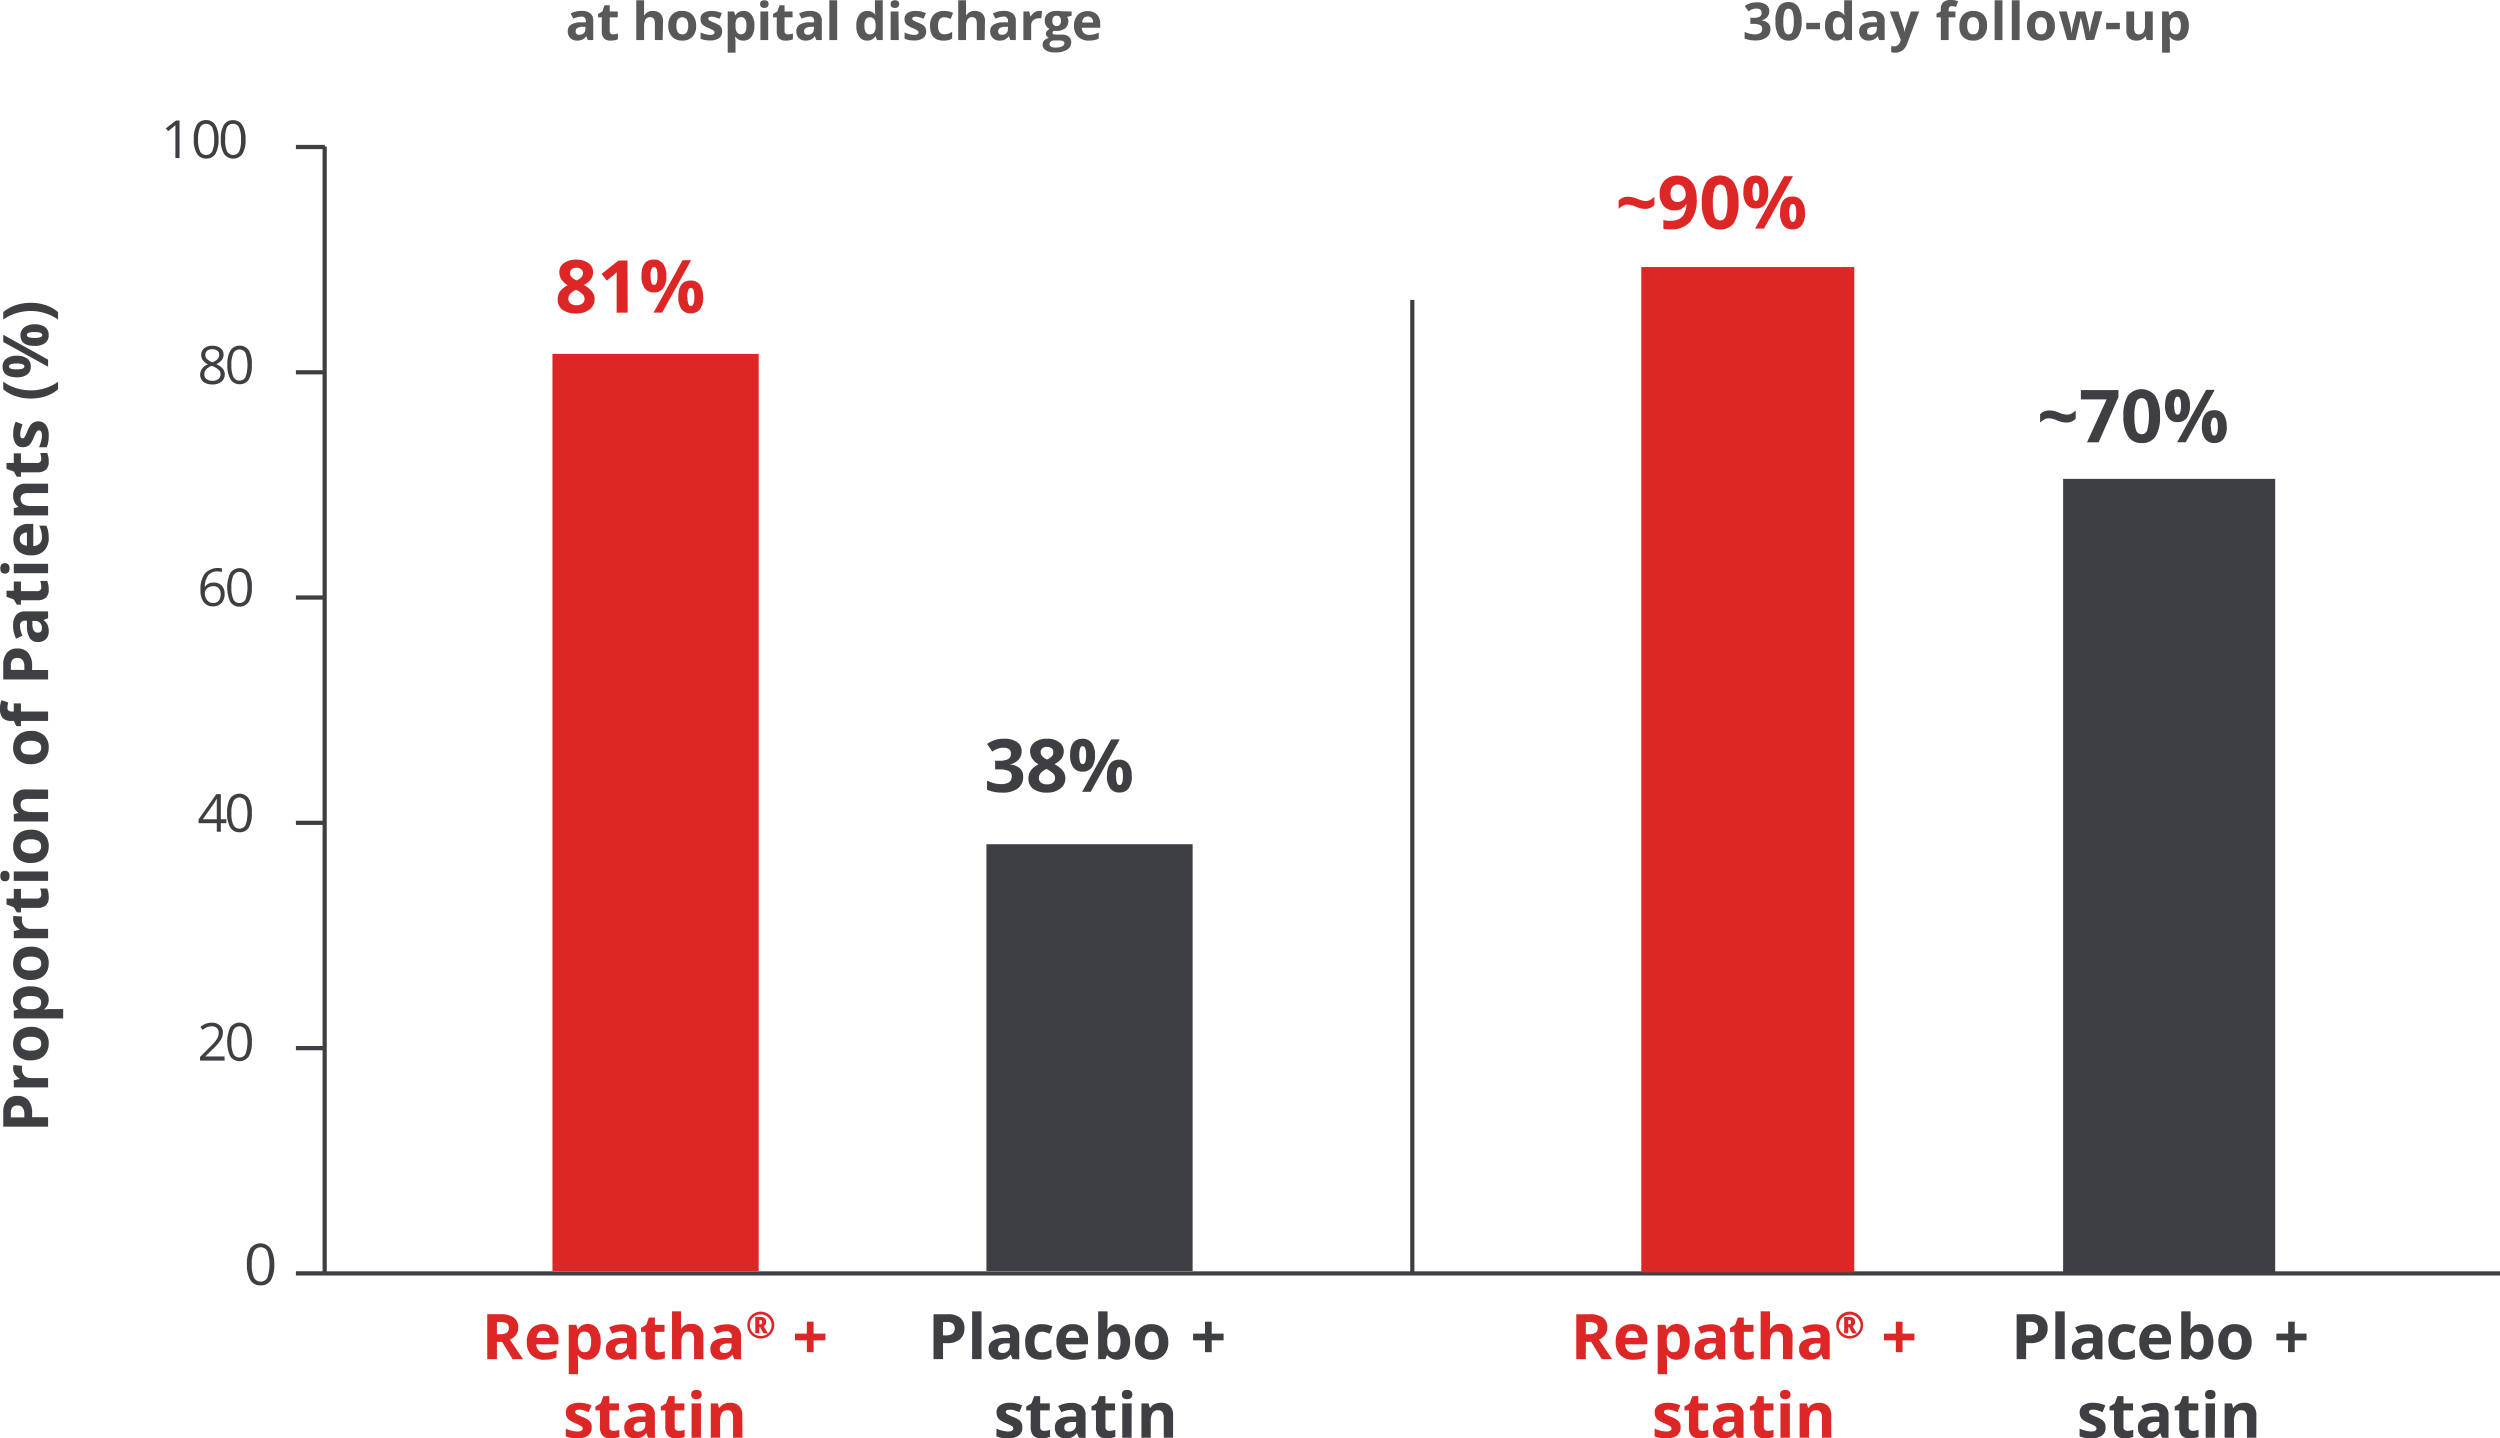
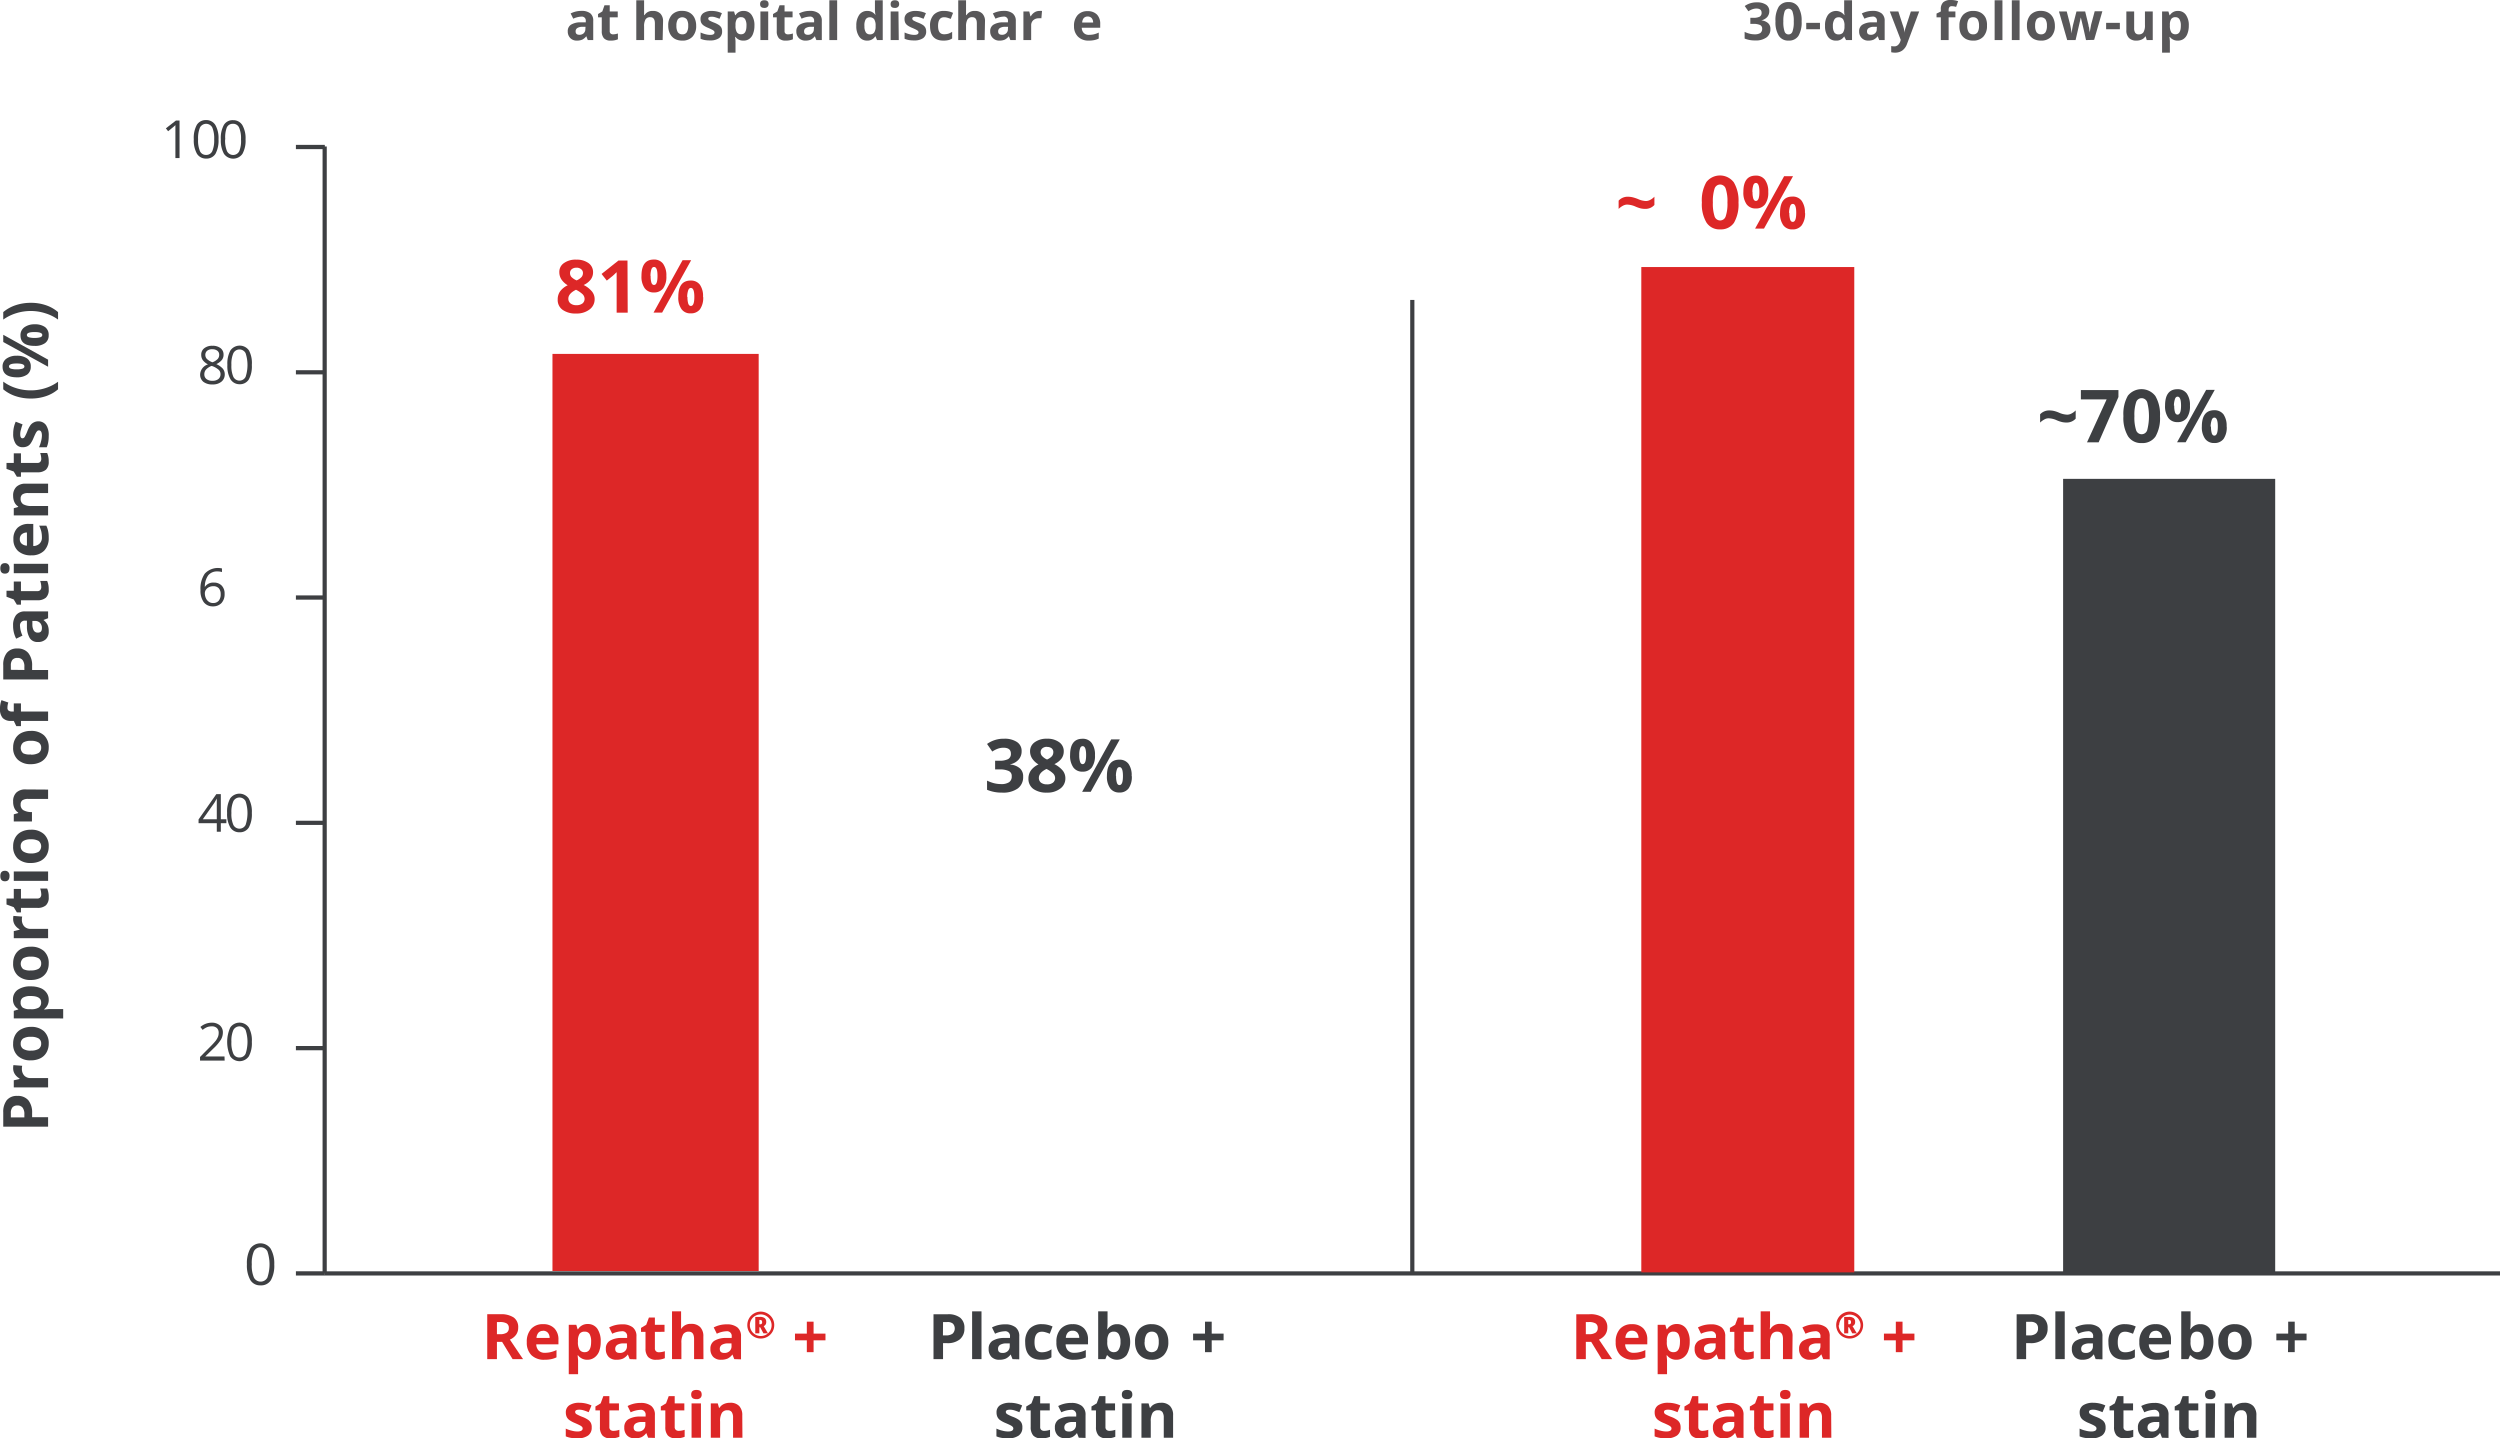
<svg xmlns="http://www.w3.org/2000/svg" viewBox="0 0 477.18 274.54">
  <defs>
    <style>.cls-1{isolation:isolate;}.cls-2{fill:#585759;}.cls-3{fill:#3d3f42;}.cls-4{fill:#dd2727;}</style>
  </defs>
  <g id="Layer_2" data-name="Layer 2">
    <g id="Layer_1-2" data-name="Layer 1">
      <g id="LDL-C_70_Bar_Graph" data-name="LDL-C 70 Bar Graph">
        <g id="Group_804" data-name="Group 804">
          <g id="at_hospital_discharge" data-name="at hospital discharge" class="cls-1">
            <g class="cls-1">
              <path class="cls-2" d="M112.19,7.65l-.28-.74h0a2.33,2.33,0,0,1-.78.66,2.5,2.5,0,0,1-1,.18,1.67,1.67,0,0,1-1.24-.45A1.74,1.74,0,0,1,108.37,6a1.44,1.44,0,0,1,.6-1.28,3.51,3.51,0,0,1,1.84-.46l1,0V4a.75.75,0,0,0-.85-.83,4,4,0,0,0-1.54.4l-.5-1A4.44,4.44,0,0,1,111,2.08a2.6,2.6,0,0,1,1.69.48A1.76,1.76,0,0,1,113.23,4V7.65Zm-.43-2.53-.58,0a1.77,1.77,0,0,0-1,.24.73.73,0,0,0-.31.65q0,.63.72.63a1.16,1.16,0,0,0,.83-.3,1.07,1.07,0,0,0,.31-.79Z" />
              <path class="cls-2" d="M117,6.56a3.07,3.07,0,0,0,.94-.17V7.5a3.32,3.32,0,0,1-1.37.25,1.67,1.67,0,0,1-1.3-.45,2,2,0,0,1-.41-1.36V3.31h-.71V2.68l.82-.5L115.38,1h1V2.19h1.53V3.31h-1.53V5.94a.58.58,0,0,0,.18.47A.7.7,0,0,0,117,6.56Z" />
              <path class="cls-2" d="M126.48,7.65H125V4.46c0-.79-.3-1.18-.88-1.18a1,1,0,0,0-.91.43,2.64,2.64,0,0,0-.27,1.37V7.65h-1.49V.05h1.49V1.6c0,.12,0,.4,0,.85l0,.44h.08a1.72,1.72,0,0,1,1.58-.8,1.92,1.92,0,0,1,1.46.52,2.05,2.05,0,0,1,.5,1.48Z" />
              <path class="cls-2" d="M132.88,4.91a2.94,2.94,0,0,1-.7,2.09,2.55,2.55,0,0,1-2,.75,2.83,2.83,0,0,1-1.39-.34,2.32,2.32,0,0,1-.92-1,3.26,3.26,0,0,1-.32-1.51,2.91,2.91,0,0,1,.7-2.08,2.56,2.56,0,0,1,2-.74,2.72,2.72,0,0,1,1.38.34,2.32,2.32,0,0,1,.93,1A3.38,3.38,0,0,1,132.88,4.91Zm-3.77,0a2.3,2.3,0,0,0,.26,1.23,1,1,0,0,0,.87.41.93.93,0,0,0,.86-.41,2.35,2.35,0,0,0,.26-1.23,2.19,2.19,0,0,0-.27-1.21,1.12,1.12,0,0,0-1.72,0A2.24,2.24,0,0,0,129.11,4.91Z" />
              <path class="cls-2" d="M137.83,6a1.52,1.52,0,0,1-.58,1.28,2.93,2.93,0,0,1-1.75.44,5.86,5.86,0,0,1-1-.08,3.74,3.74,0,0,1-.78-.24V6.2a5.32,5.32,0,0,0,.93.33,3.69,3.69,0,0,0,.92.13c.54,0,.81-.16.81-.47a.38.38,0,0,0-.11-.28,1.22,1.22,0,0,0-.37-.25c-.18-.1-.41-.2-.7-.33a4.27,4.27,0,0,1-.93-.49,1.47,1.47,0,0,1-.43-.51,1.72,1.72,0,0,1-.13-.72,1.3,1.3,0,0,1,.56-1.12,2.72,2.72,0,0,1,1.6-.4,4.48,4.48,0,0,1,1.92.43l-.45,1.07a8.18,8.18,0,0,0-.77-.28,2.22,2.22,0,0,0-.72-.12q-.66,0-.66.36a.43.43,0,0,0,.21.35,6.31,6.31,0,0,0,.93.43,4.67,4.67,0,0,1,.94.48,1.53,1.53,0,0,1,.44.52A1.68,1.68,0,0,1,137.83,6Z" />
              <path class="cls-2" d="M141.9,7.75a1.8,1.8,0,0,1-1.51-.7h-.08c.05.46.08.72.08.79v2.21H138.9V2.19h1.21l.21.71h.07a1.72,1.72,0,0,1,1.55-.81,1.76,1.76,0,0,1,1.51.75A3.4,3.4,0,0,1,144,4.91a4.1,4.1,0,0,1-.26,1.52,2.07,2.07,0,0,1-.73,1A1.81,1.81,0,0,1,141.9,7.75Zm-.44-4.47a.94.94,0,0,0-.81.34,2,2,0,0,0-.26,1.12V4.9a2.32,2.32,0,0,0,.26,1.26.93.93,0,0,0,.83.38c.67,0,1-.55,1-1.65a2.32,2.32,0,0,0-.25-1.21A.85.85,0,0,0,141.46,3.28Z" />
              <path class="cls-2" d="M145.08.78c0-.48.27-.73.81-.73s.81.25.81.73a.7.7,0,0,1-.21.54.82.82,0,0,1-.6.19C145.35,1.51,145.08,1.27,145.08.78Zm1.55,6.87h-1.49V2.19h1.49Z" />
              <path class="cls-2" d="M150.4,6.56a3.07,3.07,0,0,0,.94-.17V7.5a3.29,3.29,0,0,1-1.37.25,1.68,1.68,0,0,1-1.3-.45,2,2,0,0,1-.41-1.36V3.31h-.71V2.68l.82-.5L148.8,1h.95V2.19h1.53V3.31h-1.53V5.94a.58.58,0,0,0,.18.47A.72.72,0,0,0,150.4,6.56Z" />
              <path class="cls-2" d="M155.82,7.65l-.29-.74h0a2.41,2.41,0,0,1-.77.66,2.56,2.56,0,0,1-1,.18,1.69,1.69,0,0,1-1.24-.45A1.74,1.74,0,0,1,152,6a1.42,1.42,0,0,1,.61-1.28,3.44,3.44,0,0,1,1.83-.46l.95,0V4a.74.74,0,0,0-.85-.83,4,4,0,0,0-1.54.4l-.49-1a4.41,4.41,0,0,1,2.09-.49,2.59,2.59,0,0,1,1.68.48A1.76,1.76,0,0,1,156.86,4V7.65Zm-.44-2.53-.58,0a1.73,1.73,0,0,0-1,.24.71.71,0,0,0-.32.65q0,.63.72.63a1.14,1.14,0,0,0,.83-.3,1,1,0,0,0,.31-.79Z" />
              <path class="cls-2" d="M159.79,7.65H158.3V.05h1.49Z" />
              <path class="cls-2" d="M165.5,7.75A1.76,1.76,0,0,1,164,7a3.42,3.42,0,0,1-.55-2.07A3.46,3.46,0,0,1,164,2.84a1.8,1.8,0,0,1,1.54-.75,1.78,1.78,0,0,1,1.57.8h0a5.66,5.66,0,0,1-.11-1.09V.05h1.49v7.6H167.4l-.29-.71h-.06A1.71,1.71,0,0,1,165.5,7.75ZM166,6.56a1,1,0,0,0,.84-.33,2,2,0,0,0,.29-1.13V4.94a2.27,2.27,0,0,0-.27-1.26A1,1,0,0,0,166,3.3a.89.89,0,0,0-.78.42A2.29,2.29,0,0,0,165,5a2.1,2.1,0,0,0,.28,1.21A.89.89,0,0,0,166,6.56Z" />
              <path class="cls-2" d="M170,.78c0-.48.27-.73.81-.73s.81.25.81.73a.7.7,0,0,1-.21.54.82.82,0,0,1-.6.19C170.22,1.51,170,1.27,170,.78Zm1.55,6.87H170V2.19h1.49Z" />
              <path class="cls-2" d="M176.78,6a1.5,1.5,0,0,1-.58,1.28,2.91,2.91,0,0,1-1.75.44,5.65,5.65,0,0,1-1-.08,3.83,3.83,0,0,1-.79-.24V6.2a5.62,5.62,0,0,0,.93.33,3.75,3.75,0,0,0,.92.13c.54,0,.81-.16.81-.47a.38.38,0,0,0-.11-.28,1.22,1.22,0,0,0-.37-.25c-.17-.1-.41-.2-.7-.33a4.27,4.27,0,0,1-.93-.49,1.47,1.47,0,0,1-.43-.51,1.72,1.72,0,0,1-.13-.72,1.3,1.3,0,0,1,.56-1.12,2.72,2.72,0,0,1,1.6-.4,4.48,4.48,0,0,1,1.92.43l-.45,1.07c-.27-.11-.53-.21-.76-.28a2.28,2.28,0,0,0-.73-.12q-.66,0-.66.36a.43.43,0,0,0,.21.35,6.31,6.31,0,0,0,.93.43,4.67,4.67,0,0,1,.94.48,1.53,1.53,0,0,1,.44.52A1.68,1.68,0,0,1,176.78,6Z" />
              <path class="cls-2" d="M180.07,7.75c-1.7,0-2.55-.93-2.55-2.8a3,3,0,0,1,.69-2.12,2.59,2.59,0,0,1,2-.74,3.76,3.76,0,0,1,1.7.37l-.44,1.15c-.23-.09-.45-.17-.65-.23a2.2,2.2,0,0,0-.61-.09c-.77,0-1.16.55-1.16,1.65s.39,1.6,1.16,1.6a2.92,2.92,0,0,0,.8-.11,3.29,3.29,0,0,0,.73-.36V7.34a2.33,2.33,0,0,1-.73.32A4.06,4.06,0,0,1,180.07,7.75Z" />
              <path class="cls-2" d="M187.94,7.65h-1.49V4.46c0-.79-.29-1.18-.88-1.18a1,1,0,0,0-.9.43,2.62,2.62,0,0,0-.28,1.37V7.65H182.9V.05h1.49V1.6c0,.12,0,.4,0,.85l0,.44h.08a1.73,1.73,0,0,1,1.58-.8,1.9,1.9,0,0,1,1.46.52,2,2,0,0,1,.5,1.48Z" />
              <path class="cls-2" d="M192.85,7.65l-.29-.74h0a2.43,2.43,0,0,1-.78.66,2.52,2.52,0,0,1-1,.18,1.66,1.66,0,0,1-1.23-.45A1.7,1.7,0,0,1,189,6a1.44,1.44,0,0,1,.61-1.28,3.51,3.51,0,0,1,1.84-.46l.94,0V4a.74.74,0,0,0-.85-.83,3.9,3.9,0,0,0-1.53.4l-.5-1a4.44,4.44,0,0,1,2.09-.49,2.62,2.62,0,0,1,1.69.48A1.76,1.76,0,0,1,193.89,4V7.65Zm-.44-2.53-.57,0a1.74,1.74,0,0,0-1,.24.73.73,0,0,0-.32.65c0,.42.24.63.73.63a1.12,1.12,0,0,0,.82-.3,1,1,0,0,0,.31-.79Z" />
              <path class="cls-2" d="M198.38,2.09a2.51,2.51,0,0,1,.51,0l-.12,1.4a1.78,1.78,0,0,0-.44,0,1.57,1.57,0,0,0-1.11.37,1.32,1.32,0,0,0-.4,1V7.65h-1.48V2.19h1.12l.22.92h.08a2,2,0,0,1,.68-.74A1.67,1.67,0,0,1,198.38,2.09Z" />
-               <path class="cls-2" d="M204.54,2.19V3l-.86.22a1.46,1.46,0,0,1,.24.82,1.66,1.66,0,0,1-.62,1.37,2.61,2.61,0,0,1-1.7.49l-.27,0-.22,0a.5.5,0,0,0-.22.39c0,.22.27.32.82.32h.92a2.09,2.09,0,0,1,1.37.39A1.36,1.36,0,0,1,204.47,8a1.69,1.69,0,0,1-.79,1.49,4.21,4.21,0,0,1-2.3.52,3.2,3.2,0,0,1-1.74-.39A1.28,1.28,0,0,1,199,8.54a1.22,1.22,0,0,1,.31-.83,1.83,1.83,0,0,1,.91-.47.88.88,0,0,1-.4-.32.73.73,0,0,1-.18-.47.77.77,0,0,1,.18-.52,2.44,2.44,0,0,1,.53-.41,1.4,1.4,0,0,1-.68-.59,1.83,1.83,0,0,1-.26-1A1.69,1.69,0,0,1,200,2.58a2.47,2.47,0,0,1,1.66-.49,3.81,3.81,0,0,1,.54,0l.4.06Zm-4.22,6.23a.55.55,0,0,0,.3.49,1.71,1.71,0,0,0,.83.17,2.86,2.86,0,0,0,1.25-.22.67.67,0,0,0,.46-.6.42.42,0,0,0-.27-.42,2.17,2.17,0,0,0-.83-.12h-.77a1.15,1.15,0,0,0-.69.19A.61.61,0,0,0,200.32,8.42ZM200.87,4a1.06,1.06,0,0,0,.2.7.71.71,0,0,0,.62.26.69.69,0,0,0,.61-.26,1.12,1.12,0,0,0,.2-.7q0-1-.81-1C201.14,3,200.87,3.32,200.87,4Z" />
              <path class="cls-2" d="M207.82,7.75A2.79,2.79,0,0,1,205.76,7,2.73,2.73,0,0,1,205,5a3,3,0,0,1,.69-2.12,2.45,2.45,0,0,1,1.9-.75,2.4,2.4,0,0,1,1.8.66A2.5,2.5,0,0,1,210,4.57v.72h-3.52a1.4,1.4,0,0,0,.38,1,1.3,1.3,0,0,0,1,.36,4.11,4.11,0,0,0,.94-.1,4.89,4.89,0,0,0,.92-.33V7.36a3.34,3.34,0,0,1-.84.29A4.84,4.84,0,0,1,207.82,7.75Zm-.21-4.6a1,1,0,0,0-.75.3,1.39,1.39,0,0,0-.3.85h2.09a1.28,1.28,0,0,0-.29-.85A1,1,0,0,0,207.61,3.15Z" />
            </g>
          </g>
          <g id="Group_416" data-name="Group 416">
            <g id="Group_415" data-name="Group 415">
              <g id="_30-day_follow-up" data-name=" 30-day follow-up" class="cls-1">
                <g class="cls-1">
                  <path class="cls-2" d="M337.71,2.11a1.69,1.69,0,0,1-.4,1.14,2.13,2.13,0,0,1-1.14.64v0a2.26,2.26,0,0,1,1.31.53,1.43,1.43,0,0,1,.44,1.12,1.88,1.88,0,0,1-.74,1.6,3.41,3.41,0,0,1-2.14.58A5.15,5.15,0,0,1,333,7.36V6.08a4.75,4.75,0,0,0,.92.34,3.72,3.72,0,0,0,1,.13A1.94,1.94,0,0,0,336,6.3a1,1,0,0,0,.35-.82.73.73,0,0,0-.41-.71,3,3,0,0,0-1.31-.21h-.54V3.4h.55a2.67,2.67,0,0,0,1.22-.21.81.81,0,0,0,.38-.75q0-.81-1-.81a2.25,2.25,0,0,0-.71.12,3.76,3.76,0,0,0-.81.4l-.7-1a3.87,3.87,0,0,1,2.33-.7,3,3,0,0,1,1.75.45A1.44,1.44,0,0,1,337.71,2.11Z" />
                  <path class="cls-2" d="M343.88,4.08a5,5,0,0,1-.61,2.77,2.13,2.13,0,0,1-1.89.9,2.1,2.1,0,0,1-1.86-.93,4.89,4.89,0,0,1-.63-2.74,5,5,0,0,1,.61-2.78,2.12,2.12,0,0,1,1.88-.9,2.09,2.09,0,0,1,1.87.94A4.91,4.91,0,0,1,343.88,4.08Zm-3.49,0A5.54,5.54,0,0,0,340.62,6a.78.78,0,0,0,.76.57.79.79,0,0,0,.76-.57,5.32,5.32,0,0,0,.24-1.88,5.39,5.39,0,0,0-.24-1.89.8.8,0,0,0-.76-.57.79.79,0,0,0-.76.57A5.69,5.69,0,0,0,340.39,4.08Z" />
                  <path class="cls-2" d="M344.76,5.58V4.36h2.62V5.58Z" />
                  <path class="cls-2" d="M350.41,7.75A1.76,1.76,0,0,1,348.9,7a3.42,3.42,0,0,1-.55-2.07,3.39,3.39,0,0,1,.56-2.09,1.95,1.95,0,0,1,3.11.05h.05A5.74,5.74,0,0,1,352,1.8V.05h1.5v7.6h-1.14L352,6.94H352A1.68,1.68,0,0,1,350.41,7.75Zm.52-1.19a1,1,0,0,0,.84-.33,2,2,0,0,0,.29-1.13V4.94a2.27,2.27,0,0,0-.27-1.26,1,1,0,0,0-.89-.38.87.87,0,0,0-.77.42A2.28,2.28,0,0,0,349.85,5a2.18,2.18,0,0,0,.28,1.21A.91.91,0,0,0,350.93,6.56Z" />
                  <path class="cls-2" d="M358.69,7.65l-.29-.74h0a2.33,2.33,0,0,1-.78.66,2.52,2.52,0,0,1-1,.18,1.66,1.66,0,0,1-1.23-.45A1.7,1.7,0,0,1,354.86,6a1.44,1.44,0,0,1,.61-1.28,3.51,3.51,0,0,1,1.84-.46l.94,0V4a.74.74,0,0,0-.85-.83,4,4,0,0,0-1.53.4l-.5-1a4.44,4.44,0,0,1,2.09-.49,2.62,2.62,0,0,1,1.69.48A1.76,1.76,0,0,1,359.73,4V7.65Zm-.44-2.53-.57,0a1.74,1.74,0,0,0-1,.24.73.73,0,0,0-.32.65c0,.42.24.63.73.63a1.12,1.12,0,0,0,.82-.3,1,1,0,0,0,.31-.79Z" />
                  <path class="cls-2" d="M360.71,2.19h1.63l1,3.07a5.55,5.55,0,0,1,.18,1h0a3.75,3.75,0,0,1,.21-1l1-3.07h1.59l-2.31,6.16a2.65,2.65,0,0,1-.9,1.28,2.3,2.3,0,0,1-1.38.42,3.13,3.13,0,0,1-.75-.08V8.79a2.65,2.65,0,0,0,.58.06,1,1,0,0,0,.69-.24,1.6,1.6,0,0,0,.47-.73l.08-.27Z" />
                  <path class="cls-2" d="M373.23,3.31h-1.29V7.65h-1.49V3.31h-.82V2.59l.82-.4v-.4a1.78,1.78,0,0,1,.46-1.36A2.1,2.1,0,0,1,372.38,0a3.9,3.9,0,0,1,1.37.23l-.38,1.09a2.94,2.94,0,0,0-.83-.14.54.54,0,0,0-.46.19.83.83,0,0,0-.14.48v.34h1.29Z" />
                  <path class="cls-2" d="M379.26,4.91a2.94,2.94,0,0,1-.7,2.09,2.55,2.55,0,0,1-2,.75,2.82,2.82,0,0,1-1.38-.34,2.4,2.4,0,0,1-.93-1A3.39,3.39,0,0,1,374,4.91a3,3,0,0,1,.7-2.08,2.59,2.59,0,0,1,2-.74,2.73,2.73,0,0,1,1.39.34,2.29,2.29,0,0,1,.92,1A3.25,3.25,0,0,1,379.26,4.91Zm-3.77,0a2.29,2.29,0,0,0,.27,1.23.94.94,0,0,0,.86.41.92.92,0,0,0,.86-.41,2.35,2.35,0,0,0,.26-1.23,2.29,2.29,0,0,0-.26-1.21,1,1,0,0,0-.87-.41,1,1,0,0,0-.86.4A2.33,2.33,0,0,0,375.49,4.91Z" />
                  <path class="cls-2" d="M382.21,7.65h-1.49V.05h1.49Z" />
                  <path class="cls-2" d="M385.48,7.65H384V.05h1.49Z" />
                  <path class="cls-2" d="M392.22,4.91a2.94,2.94,0,0,1-.7,2.09,2.55,2.55,0,0,1-2,.75,2.86,2.86,0,0,1-1.39-.34,2.32,2.32,0,0,1-.92-1,3.26,3.26,0,0,1-.32-1.51,3,3,0,0,1,.69-2.08,2.61,2.61,0,0,1,2-.74,2.72,2.72,0,0,1,1.38.34,2.32,2.32,0,0,1,.93,1A3.38,3.38,0,0,1,392.22,4.91Zm-3.77,0a2.3,2.3,0,0,0,.26,1.23,1,1,0,0,0,.87.41.93.93,0,0,0,.86-.41,2.35,2.35,0,0,0,.26-1.23,2.19,2.19,0,0,0-.27-1.21,1.12,1.12,0,0,0-1.72,0A2.24,2.24,0,0,0,388.45,4.91Z" />
                  <path class="cls-2" d="M398.16,7.65l-.42-1.91-.57-2.41h0l-1,4.32h-1.6L393,2.19h1.48l.63,2.42c.1.43.2,1,.31,1.79h0a9.58,9.58,0,0,1,.17-1.18l.08-.41.67-2.62H398l.64,2.62c0,.07,0,.18.06.32s.06.29.08.44.05.32.07.47a1.86,1.86,0,0,1,0,.36h0c0-.23.08-.55.16-1s.12-.69.16-.83l.65-2.42h1.46l-1.57,5.46Z" />
                  <path class="cls-2" d="M402,5.58V4.36h2.62V5.58Z" />
                  <path class="cls-2" d="M409.75,7.65l-.2-.7h-.07a1.57,1.57,0,0,1-.68.59,2.33,2.33,0,0,1-1,.21,1.88,1.88,0,0,1-1.45-.52,2,2,0,0,1-.49-1.48V2.19h1.49V5.38a1.56,1.56,0,0,0,.21.89.78.78,0,0,0,.67.29,1,1,0,0,0,.9-.41,2.56,2.56,0,0,0,.28-1.39V2.19h1.49V7.65Z" />
                  <path class="cls-2" d="M415.68,7.75a1.8,1.8,0,0,1-1.51-.7h-.08c.05.46.08.72.08.79v2.21h-1.49V2.19h1.21l.21.71h.07a1.72,1.72,0,0,1,1.55-.81,1.76,1.76,0,0,1,1.51.75,3.4,3.4,0,0,1,.55,2.07,4.1,4.1,0,0,1-.26,1.52,2.07,2.07,0,0,1-.73,1A1.83,1.83,0,0,1,415.68,7.75Zm-.44-4.47a.94.94,0,0,0-.81.34,2,2,0,0,0-.26,1.12V4.9a2.32,2.32,0,0,0,.26,1.26.92.92,0,0,0,.83.38c.67,0,1-.55,1-1.65A2.32,2.32,0,0,0,416,3.68.85.85,0,0,0,415.24,3.28Z" />
                </g>
              </g>
            </g>
          </g>
          <g id="Group_803" data-name="Group 803">
            <g id="Proportion_of_Patients_" data-name="Proportion of Patients " class="cls-1">
              <g class="cls-1">
                <path class="cls-3" d="M3.29,209.18A2.6,2.6,0,0,1,5.4,210a3.7,3.7,0,0,1,.73,2.46v.78H9.18v1.81H.62v-2.73A3.62,3.62,0,0,1,1.29,210,2.43,2.43,0,0,1,3.29,209.18Zm1.36,4.1v-.6a2,2,0,0,0-.33-1.25,1.18,1.18,0,0,0-1-.42,1.19,1.19,0,0,0-.94.35,1.65,1.65,0,0,0-.31,1.09v.83Z" />
                <path class="cls-3" d="M2.51,203.9a3.28,3.28,0,0,1,.05-.6l1.68.13a2,2,0,0,0-.06.53,1.86,1.86,0,0,0,.44,1.33,1.58,1.58,0,0,0,1.23.48H9.18v1.79H2.63V206.2l1.1-.26v-.09a2.59,2.59,0,0,1-.89-.82A2.07,2.07,0,0,1,2.51,203.9Z" />
                <path class="cls-3" d="M5.89,196a3.56,3.56,0,0,1,2.51.84,3.08,3.08,0,0,1,.9,2.35,3.36,3.36,0,0,1-.41,1.67A2.75,2.75,0,0,1,7.7,202a4,4,0,0,1-1.81.39,3.47,3.47,0,0,1-2.49-.84,3,3,0,0,1-.89-2.35,3.26,3.26,0,0,1,.41-1.67,2.62,2.62,0,0,1,1.18-1.1A3.9,3.9,0,0,1,5.89,196Zm0,4.53a2.83,2.83,0,0,0,1.48-.32,1.14,1.14,0,0,0,.49-1,1.12,1.12,0,0,0-.49-1,2.79,2.79,0,0,0-1.48-.31,2.69,2.69,0,0,0-1.45.31,1.15,1.15,0,0,0-.49,1,1.14,1.14,0,0,0,.48,1A2.7,2.7,0,0,0,5.89,200.54Z" />
                <path class="cls-3" d="M9.3,190.79a2.16,2.16,0,0,1-.84,1.81v.1c.55-.07.86-.1.95-.1h2.65v1.79H2.63v-1.45l.85-.26v-.08a2.05,2.05,0,0,1-1-1.85,2.14,2.14,0,0,1,.89-1.82,4.14,4.14,0,0,1,2.49-.66,4.87,4.87,0,0,1,1.83.31,2.53,2.53,0,0,1,1.17.88A2.21,2.21,0,0,1,9.3,190.79Zm-5.36.53a1.15,1.15,0,0,0,.4,1,2.42,2.42,0,0,0,1.35.31h.19a2.72,2.72,0,0,0,1.51-.31,1.11,1.11,0,0,0,.46-1c0-.8-.66-1.21-2-1.21a2.8,2.8,0,0,0-1.45.3A1,1,0,0,0,3.94,191.32Z" />
                <path class="cls-3" d="M5.89,180.7a3.56,3.56,0,0,1,2.51.84,3.07,3.07,0,0,1,.9,2.35,3.36,3.36,0,0,1-.41,1.67,2.75,2.75,0,0,1-1.19,1.1,4,4,0,0,1-1.81.39,3.47,3.47,0,0,1-2.49-.84,3,3,0,0,1-.89-2.35,3.26,3.26,0,0,1,.41-1.67,2.7,2.7,0,0,1,1.18-1.11A4,4,0,0,1,5.89,180.7Zm0,4.53a2.83,2.83,0,0,0,1.48-.32,1.14,1.14,0,0,0,.49-1,1.12,1.12,0,0,0-.49-1,2.79,2.79,0,0,0-1.48-.31,2.69,2.69,0,0,0-1.45.31,1.35,1.35,0,0,0,0,2.07A2.7,2.7,0,0,0,5.89,185.23Z" />
                <path class="cls-3" d="M2.51,175.42a3.28,3.28,0,0,1,.05-.6l1.68.13a2,2,0,0,0-.06.53,1.84,1.84,0,0,0,.44,1.33,1.58,1.58,0,0,0,1.23.48H9.18v1.79H2.63v-1.36l1.1-.26v-.09a2.5,2.5,0,0,1-.89-.82A2.07,2.07,0,0,1,2.51,175.42Z" />
                <path class="cls-3" d="M7.88,170.73a3.79,3.79,0,0,0-.21-1.13H9a4,4,0,0,1,.3,1.64,2,2,0,0,1-.54,1.56,2.35,2.35,0,0,1-1.63.49H4v.86H3.22l-.6-1-1.38-.51V171.5H2.63v-1.83H4v1.83H7.13a.7.7,0,0,0,.56-.21A.84.84,0,0,0,7.88,170.73Z" />
                <path class="cls-3" d="M.94,168.21c-.58,0-.88-.33-.88-1s.3-1,.88-1a.81.81,0,0,1,.64.25,1,1,0,0,1,.24.73C1.82,167.88,1.52,168.21.94,168.21Zm8.24-1.87v1.79H2.63v-1.79Z" />
                <path class="cls-3" d="M5.89,158.37a3.52,3.52,0,0,1,2.51.85,3.05,3.05,0,0,1,.9,2.35,3.35,3.35,0,0,1-.41,1.66,2.84,2.84,0,0,1-1.19,1.11,4.12,4.12,0,0,1-1.81.38,3.52,3.52,0,0,1-2.49-.83,3.07,3.07,0,0,1-.89-2.36,3.22,3.22,0,0,1,.41-1.66,2.7,2.7,0,0,1,1.18-1.11A3.9,3.9,0,0,1,5.89,158.37Zm0,4.53a2.73,2.73,0,0,0,1.48-.32,1.34,1.34,0,0,0,0-2.07,2.89,2.89,0,0,0-1.48-.31,2.69,2.69,0,0,0-1.45.32,1.12,1.12,0,0,0-.49,1,1.14,1.14,0,0,0,.48,1A2.61,2.61,0,0,0,5.89,162.9Z" />
-                 <path class="cls-3" d="M9.18,150.71v1.78H5.36a1.92,1.92,0,0,0-1.07.25.94.94,0,0,0-.35.81,1.18,1.18,0,0,0,.5,1.08A3.13,3.13,0,0,0,6.1,155H9.18v1.79H2.63v-1.36l.84-.24v-.1a1.88,1.88,0,0,1-.72-.83A2.81,2.81,0,0,1,2.51,153a2.25,2.25,0,0,1,.62-1.73,2.44,2.44,0,0,1,1.78-.59Z" />
+                 <path class="cls-3" d="M9.18,150.71v1.78H5.36a1.92,1.92,0,0,0-1.07.25.94.94,0,0,0-.35.81,1.18,1.18,0,0,0,.5,1.08A3.13,3.13,0,0,0,6.1,155v1.79H2.63v-1.36l.84-.24v-.1a1.88,1.88,0,0,1-.72-.83A2.81,2.81,0,0,1,2.51,153a2.25,2.25,0,0,1,.62-1.73,2.44,2.44,0,0,1,1.78-.59Z" />
                <path class="cls-3" d="M5.89,139.51a3.56,3.56,0,0,1,2.51.84,3.07,3.07,0,0,1,.9,2.35,3.32,3.32,0,0,1-.41,1.66,2.84,2.84,0,0,1-1.19,1.11,4,4,0,0,1-1.81.39A3.47,3.47,0,0,1,3.4,145a3,3,0,0,1-.89-2.35A3.26,3.26,0,0,1,2.92,141a2.7,2.7,0,0,1,1.18-1.11A4,4,0,0,1,5.89,139.51Zm0,4.53a2.83,2.83,0,0,0,1.48-.32,1.15,1.15,0,0,0,.49-1,1.12,1.12,0,0,0-.49-1,2.78,2.78,0,0,0-1.48-.32,2.69,2.69,0,0,0-1.45.32,1.35,1.35,0,0,0,0,2.07A2.7,2.7,0,0,0,5.89,144Z" />
                <path class="cls-3" d="M4,134.26v1.55H9.18v1.79H4v1H3.11l-.48-1H2.15a2.11,2.11,0,0,1-1.63-.55A2.51,2.51,0,0,1,0,135.28a4.44,4.44,0,0,1,.28-1.64l1.31.45a3.18,3.18,0,0,0-.17,1,.64.64,0,0,0,.22.55,1,1,0,0,0,.58.17h.41v-1.55Z" />
                <path class="cls-3" d="M3.29,123.78a2.6,2.6,0,0,1,2.11.86,3.7,3.7,0,0,1,.73,2.46v.78H9.18v1.81H.62V127a3.62,3.62,0,0,1,.67-2.37A2.43,2.43,0,0,1,3.29,123.78Zm1.36,4.1v-.6A2,2,0,0,0,4.32,126a1.18,1.18,0,0,0-1-.42,1.19,1.19,0,0,0-.94.35,1.65,1.65,0,0,0-.31,1.09v.83Z" />
                <path class="cls-3" d="M9.18,118l-.89.34v0a2.65,2.65,0,0,1,.79.93,2.9,2.9,0,0,1,.22,1.24,2,2,0,0,1-.54,1.49,2.08,2.08,0,0,1-1.54.54,1.71,1.71,0,0,1-1.53-.73,4.19,4.19,0,0,1-.55-2.2l0-1.14H4.82a.89.89,0,0,0-1,1,4.74,4.74,0,0,0,.47,1.85l-1.2.59a5.25,5.25,0,0,1-.59-2.51,3.14,3.14,0,0,1,.57-2,2.12,2.12,0,0,1,1.75-.7H9.18Zm-3,.52,0,.69a2.26,2.26,0,0,0,.28,1.16.87.87,0,0,0,.79.38c.5,0,.75-.28.75-.86a1.38,1.38,0,0,0-.36-1,1.26,1.26,0,0,0-.94-.37Z" />
                <path class="cls-3" d="M7.88,112a3.79,3.79,0,0,0-.21-1.12H9a4,4,0,0,1,.3,1.64,2,2,0,0,1-.54,1.56,2.35,2.35,0,0,1-1.63.49H4v.85H3.22l-.6-1-1.38-.52v-1.14H2.63V111H4v1.83H7.13a.7.7,0,0,0,.56-.21A.85.85,0,0,0,7.88,112Z" />
                <path class="cls-3" d="M.94,109.49c-.58,0-.88-.33-.88-1s.3-1,.88-1a.84.84,0,0,1,.64.24,1,1,0,0,1,.24.73C1.82,109.16,1.52,109.49.94,109.49Zm8.24-1.87v1.79H2.63v-1.79Z" />
                <path class="cls-3" d="M9.3,102.64a3.38,3.38,0,0,1-.87,2.47A3.31,3.31,0,0,1,6,106a3.63,3.63,0,0,1-2.54-.82,2.94,2.94,0,0,1-.9-2.28,2.89,2.89,0,0,1,.79-2.16A3,3,0,0,1,5.48,100h.87v4.22a1.72,1.72,0,0,0,1.19-.45A1.56,1.56,0,0,0,8,102.56a5,5,0,0,0-.12-1.12,6.15,6.15,0,0,0-.4-1.1H8.84a4.07,4.07,0,0,1,.34,1A6,6,0,0,1,9.3,102.64Zm-5.52.25a1.12,1.12,0,0,0,.36.89,1.63,1.63,0,0,0,1,.37v-2.51a1.51,1.51,0,0,0-1,.35A1.16,1.16,0,0,0,3.78,102.89Z" />
                <path class="cls-3" d="M9.18,92.32v1.79H5.36a1.84,1.84,0,0,0-1.07.25.94.94,0,0,0-.35.81,1.18,1.18,0,0,0,.5,1.08,3.13,3.13,0,0,0,1.66.33H9.18v1.79H2.63V97l.84-.24v-.09a1.88,1.88,0,0,1-.72-.83,2.84,2.84,0,0,1-.24-1.19,2.25,2.25,0,0,1,.62-1.73,2.44,2.44,0,0,1,1.78-.6Z" />
                <path class="cls-3" d="M7.88,87.58a3.74,3.74,0,0,0-.21-1.12H9a4,4,0,0,1,.3,1.64,2,2,0,0,1-.54,1.56,2.4,2.4,0,0,1-1.63.49H4V91H3.22l-.6-1L1.24,89.5V88.36H2.63V86.53H4v1.83H7.13a.7.7,0,0,0,.56-.21A.89.89,0,0,0,7.88,87.58Z" />
                <path class="cls-3" d="M7.24,80.42a1.79,1.79,0,0,1,1.53.7,3.44,3.44,0,0,1,.53,2.09,6.12,6.12,0,0,1-.1,1.22,4.48,4.48,0,0,1-.28.94H7.44a5.44,5.44,0,0,0,.39-1.12A4.35,4.35,0,0,0,8,83.15c0-.65-.19-1-.56-1a.44.44,0,0,0-.34.13,1.82,1.82,0,0,0-.3.44c-.11.22-.24.5-.39.85a5.42,5.42,0,0,1-.59,1.11,1.58,1.58,0,0,1-.62.51,2,2,0,0,1-.85.17A1.54,1.54,0,0,1,3,84.71a3.28,3.28,0,0,1-.48-1.92A5.46,5.46,0,0,1,3,80.49L4.31,81A8.78,8.78,0,0,0,4,82a2.83,2.83,0,0,0-.14.87c0,.53.14.79.43.79a.52.52,0,0,0,.42-.26,7.7,7.7,0,0,0,.52-1.11,5,5,0,0,1,.58-1.13,1.7,1.7,0,0,1,.62-.52A1.8,1.8,0,0,1,7.24,80.42Z" />
                <path class="cls-3" d="M5.89,76.07A9.13,9.13,0,0,1,3,75.62,7.1,7.1,0,0,1,.62,74.31V72.84A8.16,8.16,0,0,0,3.1,74.09a9.32,9.32,0,0,0,2.78.42,9,9,0,0,0,2.78-.43,8.22,8.22,0,0,0,2.42-1.22v1.45a6.91,6.91,0,0,1-2.33,1.31A8.84,8.84,0,0,1,5.89,76.07Z" />
                <path class="cls-3" d="M3.17,67.9a3.32,3.32,0,0,1,2,.52A1.8,1.8,0,0,1,5.87,70a1.77,1.77,0,0,1-.69,1.5,3.32,3.32,0,0,1-2,.52C1.38,72,.49,71.3.49,70a1.79,1.79,0,0,1,.7-1.52A3.22,3.22,0,0,1,3.17,67.9Zm-2.55-4,8.56,4.75V70L.62,65.28ZM3.18,70.5a3.71,3.71,0,0,0,1.11-.13c.25-.09.37-.23.37-.43,0-.37-.49-.56-1.48-.56s-1.46.19-1.46.56c0,.2.12.34.36.43A3.68,3.68,0,0,0,3.18,70.5Zm3.41-8.6a3.32,3.32,0,0,1,2,.52A1.82,1.82,0,0,1,9.29,64a1.75,1.75,0,0,1-.7,1.5,3.27,3.27,0,0,1-2,.52c-1.78,0-2.68-.67-2.68-2a1.82,1.82,0,0,1,.7-1.52A3.22,3.22,0,0,1,6.59,61.9Zm0,2.6a3.71,3.71,0,0,0,1.11-.13c.25-.09.37-.23.37-.43,0-.37-.49-.56-1.48-.56s-1.46.19-1.46.56c0,.2.12.34.36.43A3.68,3.68,0,0,0,6.6,64.5Z" />
                <path class="cls-3" d="M5.89,57.8a8.7,8.7,0,0,1,2.88.46,6.91,6.91,0,0,1,2.31,1.31V61A8.1,8.1,0,0,0,8.66,59.8a8.94,8.94,0,0,0-2.78-.44,9.32,9.32,0,0,0-2.78.42A8.63,8.63,0,0,0,.62,61V59.57A7.16,7.16,0,0,1,3,58.25,9.11,9.11,0,0,1,5.89,57.8Z" />
              </g>
            </g>
            <g id="Rectangle_28" data-name="Rectangle 28">
              <rect class="cls-4" x="105.45" y="67.55" width="39.36" height="175.05" />
            </g>
            <g id="Rectangle_29" data-name="Rectangle 29">
-               <rect class="cls-3" x="188.28" y="161.14" width="39.36" height="81.46" />
-             </g>
+               </g>
            <g id="Line_63" data-name="Line 63">
              <rect class="cls-3" x="61.57" y="27.96" width="0.8" height="215.1" />
            </g>
            <g id="Path_618" data-name="Path 618">
              <path class="cls-3" d="M62,243.46H56.48v-.81H62Zm0-43H56.48v-.81H62Zm0-43H56.48v-.81H62Zm0-43H56.48v-.81H62Zm0-43H56.48v-.8H62Zm0-43H56.48v-.81H62Z" />
            </g>
            <g id="Line_64" data-name="Line 64">
              <rect class="cls-3" x="61.97" y="242.66" width="415.21" height="0.8" />
            </g>
            <g class="cls-1">
              <g class="cls-1">
                <path class="cls-4" d="M110,49.56a3.84,3.84,0,0,1,2.32.65,2.1,2.1,0,0,1,.88,1.76,2.29,2.29,0,0,1-.43,1.36,3.54,3.54,0,0,1-1.37,1.07,4.82,4.82,0,0,1,1.61,1.26,2.3,2.3,0,0,1,.49,1.43,2.39,2.39,0,0,1-1,2,4,4,0,0,1-2.54.75,4.17,4.17,0,0,1-2.57-.7,2.29,2.29,0,0,1-.94-2,2.64,2.64,0,0,1,.45-1.52,3.88,3.88,0,0,1,1.46-1.17,3.74,3.74,0,0,1-1.23-1.16,2.53,2.53,0,0,1-.37-1.34,2,2,0,0,1,.89-1.74A3.77,3.77,0,0,1,110,49.56ZM108.48,57a1.11,1.11,0,0,0,.42.92,1.72,1.72,0,0,0,1.12.33,1.77,1.77,0,0,0,1.17-.34,1.12,1.12,0,0,0,.39-.89,1.25,1.25,0,0,0-.38-.86,4.93,4.93,0,0,0-1.26-.85C109,55.77,108.48,56.34,108.48,57ZM110,51.1a1.33,1.33,0,0,0-.87.28.91.91,0,0,0-.33.74,1.13,1.13,0,0,0,.26.74,3.06,3.06,0,0,0,1,.66,2.67,2.67,0,0,0,.94-.64,1.16,1.16,0,0,0,.27-.76.9.9,0,0,0-.35-.74A1.28,1.28,0,0,0,110,51.1Z" />
              </g>
              <g class="cls-1">
                <path class="cls-4" d="M119.81,59.68H117.7V53.9l0-.95,0-1c-.35.35-.59.58-.73.69l-1.15.92-1-1.27,3.22-2.56h1.73Z" />
              </g>
              <g class="cls-1">
                <path class="cls-4" d="M127.19,52.67a3.8,3.8,0,0,1-.61,2.36,2.11,2.11,0,0,1-1.78.79,2.06,2.06,0,0,1-1.75-.81,3.82,3.82,0,0,1-.61-2.34c0-2.09.78-3.13,2.36-3.13a2.09,2.09,0,0,1,1.77.81A3.79,3.79,0,0,1,127.19,52.67Zm-3,0a4.22,4.22,0,0,0,.15,1.3c.11.28.27.42.5.42.44,0,.66-.57.66-1.72s-.22-1.71-.66-1.71c-.23,0-.39.14-.5.42A4.11,4.11,0,0,0,124.16,52.68Zm7.73-3-5.54,10h-1.64l5.54-10Zm2.3,7a3.82,3.82,0,0,1-.61,2.36,2.13,2.13,0,0,1-1.78.78,2,2,0,0,1-1.75-.81,3.76,3.76,0,0,1-.61-2.33c0-2.08.78-3.12,2.36-3.12a2.09,2.09,0,0,1,1.77.81A3.76,3.76,0,0,1,134.19,56.66Zm-3,0a4.22,4.22,0,0,0,.15,1.3c.11.28.27.43.5.43.44,0,.66-.58.66-1.73s-.22-1.71-.66-1.71c-.23,0-.39.15-.5.42A4.15,4.15,0,0,0,131.16,56.67Z" />
              </g>
            </g>
            <g class="cls-1">
              <g class="cls-1">
                <path class="cls-3" d="M195,143.39a2.35,2.35,0,0,1-.57,1.59,2.91,2.91,0,0,1-1.59.9v.05a3.15,3.15,0,0,1,1.83.73,2,2,0,0,1,.62,1.58,2.67,2.67,0,0,1-1,2.24,4.81,4.81,0,0,1-3,.81,7.3,7.3,0,0,1-2.89-.54V149a7.72,7.72,0,0,0,1.28.48,5.57,5.57,0,0,0,1.38.18,2.67,2.67,0,0,0,1.55-.36,1.29,1.29,0,0,0,.5-1.14,1,1,0,0,0-.58-1,4.15,4.15,0,0,0-1.83-.3h-.76V145.2h.78a3.59,3.59,0,0,0,1.69-.3,1.11,1.11,0,0,0,.54-1.05c0-.75-.47-1.13-1.42-1.13a3.21,3.21,0,0,0-1,.16,4.79,4.79,0,0,0-1.13.57l-1-1.45a5.41,5.41,0,0,1,3.26-1,4.21,4.21,0,0,1,2.45.63A2,2,0,0,1,195,143.39Z" />
              </g>
              <g class="cls-1">
                <path class="cls-3" d="M199.85,141a3.73,3.73,0,0,1,2.31.66,2.06,2.06,0,0,1,.88,1.76,2.31,2.31,0,0,1-.42,1.36,3.62,3.62,0,0,1-1.37,1.07,4.91,4.91,0,0,1,1.61,1.25,2.34,2.34,0,0,1,.49,1.44,2.37,2.37,0,0,1-1,2,4,4,0,0,1-2.53.75,4.27,4.27,0,0,1-2.58-.7,2.35,2.35,0,0,1-.94-2,2.67,2.67,0,0,1,.46-1.52,3.7,3.7,0,0,1,1.46-1.16,3.74,3.74,0,0,1-1.23-1.16,2.55,2.55,0,0,1-.38-1.35,2.07,2.07,0,0,1,.89-1.73A3.8,3.8,0,0,1,199.85,141Zm-1.56,7.47a1.13,1.13,0,0,0,.41.92,1.8,1.8,0,0,0,1.12.32,1.73,1.73,0,0,0,1.18-.34,1.11,1.11,0,0,0,.39-.89,1.24,1.24,0,0,0-.39-.86,5.32,5.32,0,0,0-1.25-.85C198.78,147.24,198.29,147.81,198.29,148.49Zm1.54-5.92a1.3,1.3,0,0,0-.87.28.91.91,0,0,0-.33.74,1.1,1.1,0,0,0,.27.73,2.8,2.8,0,0,0,.95.67,2.67,2.67,0,0,0,.94-.64,1.21,1.21,0,0,0,.26-.76.91.91,0,0,0-.34-.75A1.38,1.38,0,0,0,199.83,142.57Z" />
              </g>
              <g class="cls-1">
                <path class="cls-3" d="M209,144.13a3.83,3.83,0,0,1-.61,2.37,2.12,2.12,0,0,1-1.78.79,2.06,2.06,0,0,1-1.74-.81,3.83,3.83,0,0,1-.62-2.35c0-2.08.79-3.12,2.36-3.12a2.09,2.09,0,0,1,1.77.81A3.69,3.69,0,0,1,209,144.13Zm-3,0a3.78,3.78,0,0,0,.16,1.29c.1.29.26.43.49.43.44,0,.66-.57.66-1.72s-.22-1.71-.66-1.71c-.23,0-.39.14-.49.42A3.78,3.78,0,0,0,206,144.15Zm7.74-3-5.55,10h-1.64l5.54-10Zm2.29,7a3.77,3.77,0,0,1-.61,2.35,2.09,2.09,0,0,1-1.78.79,2.06,2.06,0,0,1-1.74-.81,3.8,3.8,0,0,1-.62-2.33c0-2.09.79-3.13,2.36-3.13a2.09,2.09,0,0,1,1.77.81A3.71,3.71,0,0,1,216,148.13Zm-3,0a3.89,3.89,0,0,0,.16,1.3c.1.28.26.42.49.42.44,0,.66-.57.66-1.72s-.22-1.71-.66-1.71c-.23,0-.39.14-.49.42A3.78,3.78,0,0,0,213,148.14Z" />
              </g>
            </g>
            <g id="_0" data-name=" 0" class="cls-1">
              <g class="cls-1">
                <path class="cls-3" d="M52.35,241.34a5.71,5.71,0,0,1-.64,3,2.19,2.19,0,0,1-2,1,2.15,2.15,0,0,1-1.92-1,5.64,5.64,0,0,1-.66-3,5.79,5.79,0,0,1,.63-3,2.37,2.37,0,0,1,3.9,0A5.61,5.61,0,0,1,52.35,241.34Zm-4.29,0a5.74,5.74,0,0,0,.4,2.5,1.45,1.45,0,0,0,2.58,0,7.92,7.92,0,0,0,0-5,1.46,1.46,0,0,0-2.58,0A5.72,5.72,0,0,0,48.06,241.34Z" />
              </g>
            </g>
            <g id="_20" data-name=" 20" class="cls-1">
              <g class="cls-1">
                <path class="cls-3" d="M42.88,202.44h-4.7v-.69l1.88-1.89a15.74,15.74,0,0,0,1.14-1.24,3.61,3.61,0,0,0,.41-.73,2,2,0,0,0,.13-.75,1.21,1.21,0,0,0-.34-.91,1.36,1.36,0,0,0-1-.33,2.64,2.64,0,0,0-.84.14,3.37,3.37,0,0,0-.88.54l-.43-.56a3.3,3.3,0,0,1,2.14-.82,2.3,2.3,0,0,1,1.58.52,1.76,1.76,0,0,1,.57,1.38,2.66,2.66,0,0,1-.38,1.35,8.43,8.43,0,0,1-1.42,1.67l-1.57,1.53v0h3.68Z" />
              </g>
              <g class="cls-1">
                <path class="cls-3" d="M48.07,198.87a5.2,5.2,0,0,1-.58,2.76,2.16,2.16,0,0,1-3.54,0,6.73,6.73,0,0,1,0-5.51,2.15,2.15,0,0,1,3.54,0A5.07,5.07,0,0,1,48.07,198.87Zm-3.9,0a5.11,5.11,0,0,0,.37,2.26,1.2,1.2,0,0,0,1.16.71,1.23,1.23,0,0,0,1.18-.72,7.24,7.24,0,0,0,0-4.51,1.32,1.32,0,0,0-2.34,0A5.13,5.13,0,0,0,44.17,198.87Z" />
              </g>
            </g>
            <g id="_40" data-name=" 40" class="cls-1">
              <g class="cls-1">
                <path class="cls-3" d="M43.21,157.12H42.15v1.64h-.77v-1.64H37.9v-.71l3.39-4.83h.86v4.8h1.06Zm-1.83-.74V154c0-.47,0-1,0-1.58h0c-.16.32-.31.57-.44.78l-2.23,3.17Z" />
              </g>
              <g class="cls-1">
                <path class="cls-3" d="M48.07,155.18a5.22,5.22,0,0,1-.58,2.77,2,2,0,0,1-1.79.91,2,2,0,0,1-1.75-.94,5.09,5.09,0,0,1-.6-2.74,5.22,5.22,0,0,1,.58-2.77,2.16,2.16,0,0,1,3.54,0A5.12,5.12,0,0,1,48.07,155.18Zm-3.9,0a5.13,5.13,0,0,0,.37,2.27,1.31,1.31,0,0,0,2.34,0,7.24,7.24,0,0,0,0-4.51,1.31,1.31,0,0,0-2.34,0A5.08,5.08,0,0,0,44.17,155.18Z" />
              </g>
            </g>
            <g id="_60" data-name=" 60" class="cls-1">
              <g class="cls-1">
                <path class="cls-3" d="M38.27,112.64a5.06,5.06,0,0,1,.81-3.14,3.42,3.42,0,0,1,3.29-1v.69a2.79,2.79,0,0,0-.86-.12,2.16,2.16,0,0,0-1.75.72,3.67,3.67,0,0,0-.66,2.25h0a1.88,1.88,0,0,1,1.7-.84,2,2,0,0,1,1.52.58,2.16,2.16,0,0,1,.55,1.57,2.47,2.47,0,0,1-.6,1.76,2.2,2.2,0,0,1-1.65.63,2.1,2.1,0,0,1-1.75-.83A3.66,3.66,0,0,1,38.27,112.64Zm2.39,2.46a1.36,1.36,0,0,0,1.08-.43,1.85,1.85,0,0,0,.38-1.27,1.66,1.66,0,0,0-.35-1.11,1.36,1.36,0,0,0-1.07-.4,1.77,1.77,0,0,0-.8.18,1.5,1.5,0,0,0-.59.49,1.22,1.22,0,0,0-.21.66,2.26,2.26,0,0,0,.19.94,1.66,1.66,0,0,0,.56.69A1.34,1.34,0,0,0,40.66,115.1Z" />
              </g>
              <g class="cls-1">
-                 <path class="cls-3" d="M48.07,112.12a5.2,5.2,0,0,1-.58,2.76,2.16,2.16,0,0,1-3.54,0,6.73,6.73,0,0,1,0-5.51,2.15,2.15,0,0,1,3.54,0A5.07,5.07,0,0,1,48.07,112.12Zm-3.9,0a5.11,5.11,0,0,0,.37,2.26,1.2,1.2,0,0,0,1.16.71,1.23,1.23,0,0,0,1.18-.72,7.24,7.24,0,0,0,0-4.51,1.32,1.32,0,0,0-2.34,0A5.13,5.13,0,0,0,44.17,112.12Z" />
-               </g>
+                 </g>
            </g>
            <g id="_80" data-name=" 80" class="cls-1">
              <g class="cls-1">
                <path class="cls-3" d="M40.55,66a2.41,2.41,0,0,1,1.54.45,1.51,1.51,0,0,1,.58,1.26,1.55,1.55,0,0,1-.33,1,2.94,2.94,0,0,1-1.05.79,3.69,3.69,0,0,1,1.24.87,1.69,1.69,0,0,1,.37,1.06,1.76,1.76,0,0,1-.63,1.42,2.53,2.53,0,0,1-1.69.53,2.73,2.73,0,0,1-1.76-.5,1.74,1.74,0,0,1-.62-1.42,2.12,2.12,0,0,1,1.5-1.91,2.81,2.81,0,0,1-1-.82,1.74,1.74,0,0,1-.29-1A1.51,1.51,0,0,1,39,66.46,2.38,2.38,0,0,1,40.55,66ZM39,71.44a1.11,1.11,0,0,0,.41.91,1.77,1.77,0,0,0,1.15.33,1.69,1.69,0,0,0,1.13-.34,1.16,1.16,0,0,0,.4-.94,1.1,1.1,0,0,0-.38-.84,3.72,3.72,0,0,0-1.32-.72,2.94,2.94,0,0,0-1.06.69A1.36,1.36,0,0,0,39,71.44Zm1.54-4.78a1.47,1.47,0,0,0-1,.29,1,1,0,0,0-.35.78,1.12,1.12,0,0,0,.29.77,3,3,0,0,0,1.07.65,2.76,2.76,0,0,0,1-.63,1.15,1.15,0,0,0,.29-.79.93.93,0,0,0-.35-.78A1.52,1.52,0,0,0,40.54,66.66Z" />
              </g>
              <g class="cls-1">
                <path class="cls-3" d="M48.07,69.66a5.22,5.22,0,0,1-.58,2.77,2,2,0,0,1-1.79.91A2,2,0,0,1,44,72.4a5.09,5.09,0,0,1-.6-2.74,5.22,5.22,0,0,1,.58-2.77,2.16,2.16,0,0,1,3.54,0A5.12,5.12,0,0,1,48.07,69.66Zm-3.9,0a5.13,5.13,0,0,0,.37,2.27,1.31,1.31,0,0,0,2.34,0,7.24,7.24,0,0,0,0-4.51,1.31,1.31,0,0,0-2.34,0A5.08,5.08,0,0,0,44.17,69.66Z" />
              </g>
            </g>
            <g id="_100" data-name=" 100" class="cls-1">
              <g class="cls-1">
                <path class="cls-3" d="M34.27,30.17h-.79V25.09c0-.43,0-.83,0-1.21l-.23.22-1.16.95-.43-.55L33.59,23h.68Z" />
              </g>
              <g class="cls-1">
                <path class="cls-3" d="M41.71,26.59a5.32,5.32,0,0,1-.58,2.77,2,2,0,0,1-1.79.91,2,2,0,0,1-1.75-.93,5.15,5.15,0,0,1-.6-2.75,5.16,5.16,0,0,1,.58-2.76,2,2,0,0,1,1.77-.91,2,2,0,0,1,1.77.95A5.06,5.06,0,0,1,41.71,26.59Zm-3.9,0a5.3,5.3,0,0,0,.36,2.27,1.23,1.23,0,0,0,1.17.71,1.24,1.24,0,0,0,1.18-.72,5.31,5.31,0,0,0,.36-2.26,5.29,5.29,0,0,0-.36-2.25,1.33,1.33,0,0,0-2.35,0A5.28,5.28,0,0,0,37.81,26.59Z" />
              </g>
              <g class="cls-1">
                <path class="cls-3" d="M46.87,26.59a5.21,5.21,0,0,1-.59,2.77,2.15,2.15,0,0,1-3.53,0,5.15,5.15,0,0,1-.6-2.75,5.16,5.16,0,0,1,.58-2.76,1.93,1.93,0,0,1,1.77-.91,2,2,0,0,1,1.76.95A5,5,0,0,1,46.87,26.59Zm-3.9,0a5.3,5.3,0,0,0,.36,2.27,1.31,1.31,0,0,0,2.34,0A5.13,5.13,0,0,0,46,26.59a5.11,5.11,0,0,0-.37-2.25,1.21,1.21,0,0,0-1.17-.71,1.23,1.23,0,0,0-1.17.7A5.28,5.28,0,0,0,43,26.59Z" />
              </g>
            </g>
            <g id="Group_414" data-name="Group 414">
              <g id="Repatha_statin" data-name="Repatha statin" class="cls-1">
                <g class="cls-1">
                  <path class="cls-4" d="M94.85,256.13v3.29H93v-8.57h2.49a4.31,4.31,0,0,1,2.59.64,2.26,2.26,0,0,1,.83,1.93,2.29,2.29,0,0,1-.41,1.35,2.76,2.76,0,0,1-1.18.92c1.29,1.92,2.13,3.17,2.52,3.73h-2l-2-3.29Zm0-1.47h.59a2.25,2.25,0,0,0,1.27-.29,1,1,0,0,0,.41-.9.94.94,0,0,0-.42-.87,2.56,2.56,0,0,0-1.3-.26h-.55Z" />
                </g>
                <g class="cls-1">
                  <path class="cls-4" d="M103.92,259.54a3.41,3.41,0,0,1-2.48-.87,3.34,3.34,0,0,1-.89-2.48,3.61,3.61,0,0,1,.83-2.54,2.9,2.9,0,0,1,2.27-.9,2.85,2.85,0,0,1,2.16.79,3,3,0,0,1,.78,2.18v.87h-4.23a1.72,1.72,0,0,0,.45,1.19,1.58,1.58,0,0,0,1.19.43,4.58,4.58,0,0,0,1.12-.13,5.62,5.62,0,0,0,1.1-.39v1.39a4.21,4.21,0,0,1-1,.34A6.06,6.06,0,0,1,103.92,259.54Zm-.26-5.52a1.14,1.14,0,0,0-.89.36,1.69,1.69,0,0,0-.37,1h2.51a1.51,1.51,0,0,0-.34-1A1.2,1.2,0,0,0,103.66,254Z" />
                </g>
                <g class="cls-1">
                  <path class="cls-4" d="M112.15,259.54a2.17,2.17,0,0,1-1.81-.84h-.09c.06.55.09.86.09.95v2.65h-1.78v-9.43H110l.25.85h.08a2.07,2.07,0,0,1,1.86-1,2.15,2.15,0,0,1,1.82.89,4.21,4.21,0,0,1,.65,2.49,5.09,5.09,0,0,1-.3,1.83,2.6,2.6,0,0,1-.88,1.17A2.24,2.24,0,0,1,112.15,259.54Zm-.52-5.36a1.13,1.13,0,0,0-1,.4,2.41,2.41,0,0,0-.32,1.35v.19a2.71,2.71,0,0,0,.32,1.51,1.11,1.11,0,0,0,1,.46q1.2,0,1.2-2a2.92,2.92,0,0,0-.29-1.45A1,1,0,0,0,111.63,254.18Z" />
                </g>
                <g class="cls-1">
                  <path class="cls-4" d="M120.19,259.42l-.35-.89h0a2.65,2.65,0,0,1-.93.79,3.11,3.11,0,0,1-1.25.22,2,2,0,0,1-1.48-.54,2.08,2.08,0,0,1-.54-1.54,1.71,1.71,0,0,1,.73-1.53,4.16,4.16,0,0,1,2.2-.55l1.13,0v-.28a.89.89,0,0,0-1-1,4.7,4.7,0,0,0-1.84.47l-.59-1.2a5.24,5.24,0,0,1,2.5-.59,3.12,3.12,0,0,1,2,.57,2.11,2.11,0,0,1,.71,1.75v4.36Zm-.53-3-.69,0a2.17,2.17,0,0,0-1.16.28.89.89,0,0,0-.38.79q0,.75.87.75a1.37,1.37,0,0,0,1-.36,1.23,1.23,0,0,0,.37-.95Z" />
                </g>
                <g class="cls-1">
                  <path class="cls-4" d="M125.77,258.11a3.74,3.74,0,0,0,1.13-.2v1.33a4,4,0,0,1-1.64.3,2,2,0,0,1-1.56-.54,2.37,2.37,0,0,1-.49-1.63v-3.16h-.86v-.75l1-.6.51-1.38H125v1.39h1.84v1.34H125v3.16a.71.71,0,0,0,.22.56A.84.84,0,0,0,125.77,258.11Z" />
                </g>
                <g class="cls-1">
                  <path class="cls-4" d="M134.27,259.42h-1.79v-3.83q0-1.41-1-1.41a1.22,1.22,0,0,0-1.09.51,3.14,3.14,0,0,0-.33,1.65v3.08h-1.79V250.3H130v1.86c0,.15,0,.49,0,1l0,.53H130a2.07,2.07,0,0,1,1.9-1,2.29,2.29,0,0,1,1.75.62,2.46,2.46,0,0,1,.6,1.78Z" />
                </g>
                <g class="cls-1">
                  <path class="cls-4" d="M140.15,259.42l-.35-.89h0a2.65,2.65,0,0,1-.93.79,3.15,3.15,0,0,1-1.25.22,2,2,0,0,1-1.48-.54,2.08,2.08,0,0,1-.54-1.54,1.71,1.71,0,0,1,.73-1.53,4.13,4.13,0,0,1,2.2-.55l1.13,0v-.28a.89.89,0,0,0-1-1,4.7,4.7,0,0,0-1.84.47l-.59-1.2a5.21,5.21,0,0,1,2.5-.59,3.12,3.12,0,0,1,2,.57,2.11,2.11,0,0,1,.71,1.75v4.36Zm-.53-3-.69,0a2.17,2.17,0,0,0-1.16.28.89.89,0,0,0-.38.79q0,.75.87.75a1.37,1.37,0,0,0,1-.36,1.23,1.23,0,0,0,.37-.95Z" />
                </g>
                <g class="cls-1">
                  <path class="cls-4" d="M142.64,252.92a2.64,2.64,0,0,1,.34-1.28,2.5,2.5,0,0,1,.94-.94,2.55,2.55,0,0,1,1.29-.35,2.64,2.64,0,0,1,2.23,1.28,2.54,2.54,0,0,1,.34,1.29,2.59,2.59,0,0,1-.33,1.27,2.59,2.59,0,0,1-2.24,1.3,2.56,2.56,0,0,1-1.3-.35,2.59,2.59,0,0,1-.94-.95A2.53,2.53,0,0,1,142.64,252.92Zm.49,0a2,2,0,0,0,.28,1.05,2.05,2.05,0,0,0,.76.76,2.09,2.09,0,0,0,2.09,0A2.08,2.08,0,0,0,147,254a2.07,2.07,0,0,0,0-2.08,2.08,2.08,0,0,0-.77-.76,2.07,2.07,0,0,0-2.08,0,2.05,2.05,0,0,0-.76.76A2,2,0,0,0,143.13,252.92Zm3.12-.59a.78.78,0,0,1-.48.79l.81,1.37h-.87l-.61-1.15h-.16v1.15h-.78v-3.13h.9a1.43,1.43,0,0,1,.91.24A.89.89,0,0,1,146.25,252.33Zm-1.31.43h.1a.34.34,0,0,0,.42-.42.43.43,0,0,0-.09-.31.48.48,0,0,0-.33-.09h-.1Z" />
                </g>
                <g class="cls-1">
                  <path class="cls-4" d="M154,255.83h-2.26v-1.28H154v-2.28h1.29v2.28h2.27v1.28h-2.27v2.26H154Z" />
                </g>
                <g class="cls-1">
                  <path class="cls-4" d="M112.94,272.48a1.79,1.79,0,0,1-.7,1.53,3.44,3.44,0,0,1-2.09.53,6.06,6.06,0,0,1-1.22-.1,4.48,4.48,0,0,1-.94-.28v-1.48a5.44,5.44,0,0,0,1.12.39,4.29,4.29,0,0,0,1.1.16c.64,0,1-.19,1-.56a.44.44,0,0,0-.13-.34,1.72,1.72,0,0,0-.45-.3q-.31-.16-.84-.39a5.42,5.42,0,0,1-1.11-.59,1.6,1.6,0,0,1-.52-.62,2.11,2.11,0,0,1-.16-.85,1.57,1.57,0,0,1,.68-1.36,3.36,3.36,0,0,1,1.92-.47,5.46,5.46,0,0,1,2.3.51l-.54,1.29a9.7,9.7,0,0,0-.92-.34,2.83,2.83,0,0,0-.87-.14c-.53,0-.79.14-.79.43a.51.51,0,0,0,.25.42,8,8,0,0,0,1.12.52,5,5,0,0,1,1.13.58,1.7,1.7,0,0,1,.52.62A1.8,1.8,0,0,1,112.94,272.48Z" />
                  <path class="cls-4" d="M117.1,273.11a3.74,3.74,0,0,0,1.12-.2v1.33a4,4,0,0,1-1.64.3A2,2,0,0,1,115,274a2.37,2.37,0,0,1-.49-1.63v-3.16h-.86v-.75l1-.6.51-1.38h1.15v1.39h1.83v1.34h-1.83v3.16a.7.7,0,0,0,.21.56A.85.85,0,0,0,117.1,273.11Z" />
                  <path class="cls-4" d="M123.71,274.42l-.35-.89h0a2.65,2.65,0,0,1-.93.79,3.06,3.06,0,0,1-1.24.22,2,2,0,0,1-1.49-.54,2.08,2.08,0,0,1-.54-1.54,1.73,1.73,0,0,1,.73-1.53,4.19,4.19,0,0,1,2.2-.55l1.14,0v-.28a.89.89,0,0,0-1-1,4.79,4.79,0,0,0-1.85.47l-.59-1.2a5.28,5.28,0,0,1,2.51-.59,3.14,3.14,0,0,1,2,.57,2.11,2.11,0,0,1,.7,1.75v4.36Zm-.53-3-.69,0a2.17,2.17,0,0,0-1.16.28.87.87,0,0,0-.38.79c0,.5.29.75.86.75a1.38,1.38,0,0,0,1-.36,1.26,1.26,0,0,0,.37-.95Z" />
                  <path class="cls-4" d="M129.55,273.11a3.74,3.74,0,0,0,1.13-.2v1.33a4,4,0,0,1-1.64.3,2,2,0,0,1-1.56-.54,2.37,2.37,0,0,1-.49-1.63v-3.16h-.86v-.75l1-.6.51-1.38h1.14v1.39h1.84v1.34h-1.84v3.16a.71.71,0,0,0,.22.56A.84.84,0,0,0,129.55,273.11Z" />
                  <path class="cls-4" d="M131.93,266.18c0-.59.32-.88,1-.88s1,.29,1,.88a.84.84,0,0,1-.24.64,1,1,0,0,1-.73.24C132.25,267.06,131.93,266.76,131.93,266.18Zm1.86,8.24H132v-6.55h1.79Z" />
                  <path class="cls-4" d="M141.71,274.42h-1.79v-3.83a1.82,1.82,0,0,0-.25-1.06.9.9,0,0,0-.8-.35,1.18,1.18,0,0,0-1.08.5,3,3,0,0,0-.34,1.66v3.08h-1.78v-6.55H137l.24.84h.1a1.85,1.85,0,0,1,.82-.72,2.86,2.86,0,0,1,1.2-.24,2.25,2.25,0,0,1,1.73.62,2.48,2.48,0,0,1,.59,1.78Z" />
                </g>
              </g>
            </g>
            <g id="Group_454" data-name="Group 454">
              <g id="Repatha_statin-2" data-name="Repatha statin-2" class="cls-1">
                <g class="cls-1">
                  <path class="cls-4" d="M302.69,256.13v3.29h-1.82v-8.57h2.5a4.27,4.27,0,0,1,2.58.64,2.26,2.26,0,0,1,.84,1.93,2.36,2.36,0,0,1-.41,1.35,2.76,2.76,0,0,1-1.18.92c1.29,1.92,2.13,3.17,2.52,3.73h-2l-2-3.29Zm0-1.47h.59a2.27,2.27,0,0,0,1.27-.29,1,1,0,0,0,.41-.9.94.94,0,0,0-.42-.87,2.56,2.56,0,0,0-1.3-.26h-.55Z" />
                </g>
                <g class="cls-1">
                  <path class="cls-4" d="M311.75,259.54a3.38,3.38,0,0,1-2.47-.87,3.34,3.34,0,0,1-.89-2.48,3.61,3.61,0,0,1,.82-2.54,2.94,2.94,0,0,1,2.28-.9,2.89,2.89,0,0,1,2.16.79,3,3,0,0,1,.77,2.18v.87H310.2a1.72,1.72,0,0,0,.45,1.19,1.57,1.57,0,0,0,1.18.43,4.47,4.47,0,0,0,1.12-.13,5.4,5.4,0,0,0,1.1-.39v1.39a4.07,4.07,0,0,1-1,.34A6,6,0,0,1,311.75,259.54ZM311.5,254a1.12,1.12,0,0,0-.89.36,1.63,1.63,0,0,0-.37,1h2.51a1.51,1.51,0,0,0-.35-1A1.16,1.16,0,0,0,311.5,254Z" />
                </g>
                <g class="cls-1">
                  <path class="cls-4" d="M320,259.54a2.17,2.17,0,0,1-1.81-.84h-.09c.06.55.09.86.09.95v2.65h-1.79v-9.43h1.46l.25.85h.08a2.07,2.07,0,0,1,1.86-1,2.12,2.12,0,0,1,1.81.89,4.14,4.14,0,0,1,.66,2.49,4.87,4.87,0,0,1-.31,1.83,2.51,2.51,0,0,1-.87,1.17A2.26,2.26,0,0,1,320,259.54Zm-.53-5.36a1.11,1.11,0,0,0-1,.4,2.33,2.33,0,0,0-.32,1.35v.19a2.72,2.72,0,0,0,.31,1.51,1.11,1.11,0,0,0,1,.46q1.2,0,1.2-2a2.8,2.8,0,0,0-.3-1.45A1,1,0,0,0,319.46,254.18Z" />
                </g>
                <g class="cls-1">
                  <path class="cls-4" d="M328,259.42l-.35-.89h-.05a2.72,2.72,0,0,1-.92.79,3.15,3.15,0,0,1-1.25.22A2,2,0,0,1,324,259a2.08,2.08,0,0,1-.54-1.54,1.73,1.73,0,0,1,.73-1.53,4.19,4.19,0,0,1,2.2-.55l1.14,0v-.28a.89.89,0,0,0-1-1,4.79,4.79,0,0,0-1.85.47l-.59-1.2a5.28,5.28,0,0,1,2.51-.59,3.14,3.14,0,0,1,2,.57,2.11,2.11,0,0,1,.7,1.75v4.36Zm-.53-3-.69,0a2.17,2.17,0,0,0-1.16.28.87.87,0,0,0-.38.79c0,.5.29.75.86.75a1.38,1.38,0,0,0,1-.36,1.23,1.23,0,0,0,.37-.95Z" />
                </g>
                <g class="cls-1">
                  <path class="cls-4" d="M333.61,258.11a3.79,3.79,0,0,0,1.13-.2v1.33a4.05,4.05,0,0,1-1.65.3,2,2,0,0,1-1.56-.54,2.42,2.42,0,0,1-.49-1.63v-3.16h-.85v-.75l1-.6.52-1.38h1.14v1.39h1.84v1.34h-1.84v3.16a.7.7,0,0,0,.21.56A.88.88,0,0,0,333.61,258.11Z" />
                </g>
                <g class="cls-1">
                  <path class="cls-4" d="M342.11,259.42h-1.79v-3.83c0-.94-.35-1.41-1.06-1.41a1.19,1.19,0,0,0-1.08.51,3.14,3.14,0,0,0-.33,1.65v3.08h-1.79V250.3h1.79v1.86c0,.15,0,.49,0,1l-.05.53h.1a2.07,2.07,0,0,1,1.9-1,2.29,2.29,0,0,1,1.75.62,2.46,2.46,0,0,1,.6,1.78Z" />
                </g>
                <g class="cls-1">
                  <path class="cls-4" d="M348,259.42l-.35-.89h-.05a2.72,2.72,0,0,1-.92.79,3.15,3.15,0,0,1-1.25.22,2,2,0,0,1-1.49-.54,2.08,2.08,0,0,1-.54-1.54,1.73,1.73,0,0,1,.73-1.53,4.19,4.19,0,0,1,2.2-.55l1.14,0v-.28a.89.89,0,0,0-1-1,4.79,4.79,0,0,0-1.85.47l-.59-1.2a5.28,5.28,0,0,1,2.51-.59,3.14,3.14,0,0,1,2,.57,2.11,2.11,0,0,1,.7,1.75v4.36Zm-.53-3-.69,0a2.17,2.17,0,0,0-1.16.28.87.87,0,0,0-.38.79c0,.5.29.75.86.75a1.38,1.38,0,0,0,1-.36,1.26,1.26,0,0,0,.37-.95Z" />
                </g>
                <g class="cls-1">
                  <path class="cls-4" d="M350.48,252.92a2.53,2.53,0,0,1,.34-1.28,2.5,2.5,0,0,1,.94-.94,2.53,2.53,0,0,1,2.57,0,2.47,2.47,0,0,1,.94.93,2.55,2.55,0,0,1,.35,1.29,2.59,2.59,0,0,1-.33,1.27,2.47,2.47,0,0,1-.93.94,2.51,2.51,0,0,1-1.31.36,2.6,2.6,0,0,1-1.31-.35,2.49,2.49,0,0,1-.93-.95A2.53,2.53,0,0,1,350.48,252.92Zm.48,0a2.11,2.11,0,0,0,.28,1.05,2.16,2.16,0,0,0,.77.76,2.07,2.07,0,0,0,2.08,0,2,2,0,0,0,.77-.77,2.1,2.1,0,0,0,.27-1,2,2,0,0,0-.28-1,2,2,0,0,0-.76-.76,2,2,0,0,0-1-.28,2.07,2.07,0,0,0-1.05.28,2.08,2.08,0,0,0-1,1.8Zm3.13-.59a.78.78,0,0,1-.49.79l.81,1.37h-.87l-.6-1.15h-.16v1.15H352v-3.13h.91a1.38,1.38,0,0,1,.9.24A.87.87,0,0,1,354.09,252.33Zm-1.31.43h.1a.35.35,0,0,0,.42-.42.43.43,0,0,0-.09-.31.5.5,0,0,0-.33-.09h-.1Z" />
                </g>
                <g class="cls-1">
                  <path class="cls-4" d="M361.86,255.83h-2.27v-1.28h2.27v-2.28h1.28v2.28h2.27v1.28h-2.27v2.26h-1.28Z" />
                </g>
                <g class="cls-1">
                  <path class="cls-4" d="M320.78,272.48a1.79,1.79,0,0,1-.7,1.53,3.49,3.49,0,0,1-2.1.53,6,6,0,0,1-1.21-.1,4.76,4.76,0,0,1-.95-.28v-1.48a5.66,5.66,0,0,0,1.12.39,4.41,4.41,0,0,0,1.1.16c.65,0,1-.19,1-.56a.48.48,0,0,0-.13-.34,1.92,1.92,0,0,0-.45-.3q-.31-.16-.84-.39a4.92,4.92,0,0,1-1.11-.59,1.6,1.6,0,0,1-.52-.62,2,2,0,0,1-.16-.85,1.57,1.57,0,0,1,.68-1.36,3.36,3.36,0,0,1,1.92-.47,5.49,5.49,0,0,1,2.3.51l-.54,1.29a9.7,9.7,0,0,0-.92-.34,2.93,2.93,0,0,0-.87-.14c-.53,0-.79.14-.79.43a.51.51,0,0,0,.25.42,7.45,7.45,0,0,0,1.12.52,4.9,4.9,0,0,1,1.12.58,1.63,1.63,0,0,1,.53.62A1.93,1.93,0,0,1,320.78,272.48Z" />
                  <path class="cls-4" d="M324.93,273.11a3.74,3.74,0,0,0,1.13-.2v1.33a4,4,0,0,1-1.64.3,2,2,0,0,1-1.56-.54,2.37,2.37,0,0,1-.49-1.63v-3.16h-.86v-.75l1-.6.51-1.38h1.14v1.39H326v1.34h-1.84v3.16a.71.71,0,0,0,.22.56A.84.84,0,0,0,324.93,273.11Z" />
                  <path class="cls-4" d="M331.54,274.42l-.34-.89h-.05a2.65,2.65,0,0,1-.93.79,3.09,3.09,0,0,1-1.24.22,2,2,0,0,1-1.49-.54,2.08,2.08,0,0,1-.54-1.54,1.71,1.71,0,0,1,.73-1.53,4.19,4.19,0,0,1,2.2-.55l1.14,0v-.28a.89.89,0,0,0-1-1,4.74,4.74,0,0,0-1.85.47l-.59-1.2a5.25,5.25,0,0,1,2.51-.59,3.14,3.14,0,0,1,2,.57,2.11,2.11,0,0,1,.7,1.75v4.36Zm-.52-3-.7,0a2.19,2.19,0,0,0-1.16.28.89.89,0,0,0-.38.79q0,.75.87.75a1.35,1.35,0,0,0,1-.36,1.23,1.23,0,0,0,.38-.95Z" />
                  <path class="cls-4" d="M337.39,273.11a3.79,3.79,0,0,0,1.13-.2v1.33a4,4,0,0,1-1.64.3,2,2,0,0,1-1.57-.54,2.42,2.42,0,0,1-.49-1.63v-3.16H334v-.75l1-.6.52-1.38h1.14v1.39h1.84v1.34h-1.84v3.16a.68.68,0,0,0,.22.56A.84.84,0,0,0,337.39,273.11Z" />
                  <path class="cls-4" d="M339.76,266.18c0-.59.33-.88,1-.88s1,.29,1,.88a.84.84,0,0,1-.24.64,1,1,0,0,1-.73.24C340.09,267.06,339.76,266.76,339.76,266.18Zm1.87,8.24h-1.79v-6.55h1.79Z" />
                  <path class="cls-4" d="M349.55,274.42h-1.79v-3.83a1.82,1.82,0,0,0-.25-1.06.91.91,0,0,0-.8-.35,1.21,1.21,0,0,0-1.09.5,3.13,3.13,0,0,0-.33,1.66v3.08H343.5v-6.55h1.37l.24.84h.1A1.85,1.85,0,0,1,346,268a2.84,2.84,0,0,1,1.19-.24,2.29,2.29,0,0,1,1.74.62,2.48,2.48,0,0,1,.59,1.78Z" />
                </g>
              </g>
            </g>
            <g id="Placebo_statin" data-name="Placebo statin" class="cls-1">
              <g class="cls-1">
                <path class="cls-3" d="M184.08,253.53a2.6,2.6,0,0,1-.87,2.11,3.67,3.67,0,0,1-2.46.73H180v3.05h-1.82v-8.57h2.74a3.66,3.66,0,0,1,2.37.68A2.43,2.43,0,0,1,184.08,253.53Zm-4.1,1.36h.59a2,2,0,0,0,1.26-.34,1.38,1.38,0,0,0,.06-1.9,1.58,1.58,0,0,0-1.09-.31H180Z" />
              </g>
              <g class="cls-1">
                <path class="cls-3" d="M187.34,259.42h-1.79V250.3h1.79Z" />
              </g>
              <g class="cls-1">
                <path class="cls-3" d="M193.26,259.42l-.35-.89h0a2.65,2.65,0,0,1-.93.79,3.06,3.06,0,0,1-1.24.22,2,2,0,0,1-1.49-.54,2.08,2.08,0,0,1-.54-1.54,1.71,1.71,0,0,1,.73-1.53,4.19,4.19,0,0,1,2.2-.55l1.14,0v-.28a.89.89,0,0,0-1-1,4.79,4.79,0,0,0-1.85.47l-.59-1.2a5.25,5.25,0,0,1,2.51-.59,3.14,3.14,0,0,1,2,.57,2.11,2.11,0,0,1,.7,1.75v4.36Zm-.53-3-.69,0a2.17,2.17,0,0,0-1.16.28.87.87,0,0,0-.38.79c0,.5.28.75.86.75a1.38,1.38,0,0,0,1-.36,1.26,1.26,0,0,0,.37-.95Z" />
                <path class="cls-3" d="M198.74,259.54q-3.06,0-3.06-3.36a3.61,3.61,0,0,1,.83-2.55,3.13,3.13,0,0,1,2.39-.88,4.66,4.66,0,0,1,2,.44l-.53,1.39a6.31,6.31,0,0,0-.79-.28,2.25,2.25,0,0,0-.72-.11c-.93,0-1.4.66-1.4,2s.47,1.92,1.4,1.92a3.21,3.21,0,0,0,.95-.14,3.11,3.11,0,0,0,.88-.43v1.53a2.75,2.75,0,0,1-.87.38A5,5,0,0,1,198.74,259.54Z" />
              </g>
              <g class="cls-1">
                <path class="cls-3" d="M205,259.54a3.38,3.38,0,0,1-2.47-.87,3.31,3.31,0,0,1-.89-2.48,3.61,3.61,0,0,1,.82-2.54,2.94,2.94,0,0,1,2.28-.9,2.89,2.89,0,0,1,2.16.79,3,3,0,0,1,.77,2.18v.87H203.4a1.72,1.72,0,0,0,.45,1.19,1.56,1.56,0,0,0,1.18.43,4.47,4.47,0,0,0,1.12-.13,5.4,5.4,0,0,0,1.1-.39v1.39a4.07,4.07,0,0,1-1,.34A6,6,0,0,1,205,259.54ZM204.7,254a1.12,1.12,0,0,0-.89.36,1.63,1.63,0,0,0-.37,1H206a1.51,1.51,0,0,0-.35-1A1.16,1.16,0,0,0,204.7,254Z" />
              </g>
              <g class="cls-1">
                <path class="cls-3" d="M213.24,252.75a2.12,2.12,0,0,1,1.81.9,5,5,0,0,1,0,5,2.36,2.36,0,0,1-3.65.05h-.13l-.29.72h-1.37V250.3h1.79v2.12c0,.27,0,.71-.07,1.3h.07A2.07,2.07,0,0,1,213.24,252.75Zm-.58,1.43a1.15,1.15,0,0,0-1,.4,2.42,2.42,0,0,0-.31,1.35v.19a2.72,2.72,0,0,0,.31,1.51,1.11,1.11,0,0,0,1,.46,1,1,0,0,0,.88-.51,2.69,2.69,0,0,0,.33-1.47,2.59,2.59,0,0,0-.33-1.45A1,1,0,0,0,212.66,254.18Z" />
                <path class="cls-3" d="M223,256.13a3.52,3.52,0,0,1-.85,2.51,3.05,3.05,0,0,1-2.35.9,3.25,3.25,0,0,1-1.66-.42,2.75,2.75,0,0,1-1.11-1.18,4,4,0,0,1-.38-1.81,3.52,3.52,0,0,1,.83-2.49,3.07,3.07,0,0,1,2.36-.89,3.22,3.22,0,0,1,1.66.41,2.73,2.73,0,0,1,1.11,1.17A4,4,0,0,1,223,256.13Zm-4.53,0a2.67,2.67,0,0,0,.32,1.47,1.33,1.33,0,0,0,2.07,0,2.89,2.89,0,0,0,.31-1.48,2.75,2.75,0,0,0-.32-1.46,1.14,1.14,0,0,0-1-.48,1.17,1.17,0,0,0-1,.48A2.71,2.71,0,0,0,218.49,256.13Z" />
              </g>
              <g class="cls-1">
                <path class="cls-3" d="M230,255.83h-2.27v-1.28H230v-2.28h1.28v2.28h2.27v1.28h-2.27v2.26H230Z" />
              </g>
              <g class="cls-1">
                <path class="cls-3" d="M195.14,272.48a1.79,1.79,0,0,1-.7,1.53,3.44,3.44,0,0,1-2.09.53,6.12,6.12,0,0,1-1.22-.1,4.48,4.48,0,0,1-.94-.28v-1.48a5.44,5.44,0,0,0,1.12.39,4.35,4.35,0,0,0,1.1.16c.65,0,1-.19,1-.56a.44.44,0,0,0-.13-.34,1.63,1.63,0,0,0-.44-.3c-.21-.11-.5-.24-.85-.39a5.42,5.42,0,0,1-1.11-.59,1.58,1.58,0,0,1-.51-.62,2,2,0,0,1-.16-.85,1.56,1.56,0,0,1,.67-1.36,3.36,3.36,0,0,1,1.92-.47,5.46,5.46,0,0,1,2.3.51l-.53,1.29c-.33-.14-.64-.25-.92-.34a2.94,2.94,0,0,0-.88-.14c-.53,0-.79.14-.79.43a.52.52,0,0,0,.26.42,7.7,7.7,0,0,0,1.11.52,5,5,0,0,1,1.13.58,1.6,1.6,0,0,1,.52.62A1.8,1.8,0,0,1,195.14,272.48Z" />
                <path class="cls-3" d="M199.3,273.11a3.69,3.69,0,0,0,1.12-.2v1.33a4,4,0,0,1-1.64.3,2,2,0,0,1-1.56-.54,2.42,2.42,0,0,1-.49-1.63v-3.16h-.85v-.75l1-.6.52-1.38h1.14v1.39h1.83v1.34h-1.83v3.16a.7.7,0,0,0,.21.56A.86.86,0,0,0,199.3,273.11Z" />
                <path class="cls-3" d="M205.91,274.42l-.35-.89h0a2.74,2.74,0,0,1-.93.79,3.15,3.15,0,0,1-1.25.22,2,2,0,0,1-1.48-.54,2.08,2.08,0,0,1-.55-1.54,1.73,1.73,0,0,1,.73-1.53,4.19,4.19,0,0,1,2.2-.55l1.14,0v-.28a.89.89,0,0,0-1-1,4.7,4.7,0,0,0-1.84.47l-.6-1.2a5.28,5.28,0,0,1,2.51-.59,3.14,3.14,0,0,1,2,.57,2.11,2.11,0,0,1,.71,1.75v4.36Zm-.53-3-.69,0a2.17,2.17,0,0,0-1.16.28.89.89,0,0,0-.38.79q0,.75.87.75a1.37,1.37,0,0,0,1-.36,1.23,1.23,0,0,0,.37-.95Z" />
                <path class="cls-3" d="M211.76,273.11a3.74,3.74,0,0,0,1.12-.2v1.33a4,4,0,0,1-1.64.3,2,2,0,0,1-1.56-.54,2.37,2.37,0,0,1-.49-1.63v-3.16h-.86v-.75l1-.6.51-1.38H211v1.39h1.83v1.34H211v3.16a.7.7,0,0,0,.21.56A.85.85,0,0,0,211.76,273.11Z" />
                <path class="cls-3" d="M214.13,266.18c0-.59.32-.88,1-.88s1,.29,1,.88a.84.84,0,0,1-.24.64,1,1,0,0,1-.73.24C214.45,267.06,214.13,266.76,214.13,266.18Zm1.86,8.24h-1.78v-6.55H216Z" />
                <path class="cls-3" d="M223.91,274.42h-1.78v-3.83a1.9,1.9,0,0,0-.25-1.06.92.92,0,0,0-.81-.35,1.18,1.18,0,0,0-1.08.5,3.12,3.12,0,0,0-.34,1.66v3.08h-1.78v-6.55h1.36l.24.84h.1a1.88,1.88,0,0,1,.83-.72,2.81,2.81,0,0,1,1.19-.24,2.25,2.25,0,0,1,1.73.62,2.44,2.44,0,0,1,.59,1.78Z" />
              </g>
            </g>
            <g id="Placebo_statin-2" data-name="Placebo statin-2" class="cls-1">
              <g class="cls-1">
                <path class="cls-3" d="M390.83,253.53a2.63,2.63,0,0,1-.86,2.11,3.7,3.7,0,0,1-2.46.73h-.78v3.05h-1.81v-8.57h2.73a3.62,3.62,0,0,1,2.37.68A2.43,2.43,0,0,1,390.83,253.53Zm-4.1,1.36h.6a1.9,1.9,0,0,0,1.25-.34,1.15,1.15,0,0,0,.42-1,1.19,1.19,0,0,0-.35-.94,1.59,1.59,0,0,0-1.09-.31h-.83Z" />
              </g>
              <g class="cls-1">
                <path class="cls-3" d="M394.1,259.42h-1.79V250.3h1.79Z" />
              </g>
              <g class="cls-1">
                <path class="cls-3" d="M400,259.42l-.34-.89h-.05a2.65,2.65,0,0,1-.93.79,3.09,3.09,0,0,1-1.24.22A2,2,0,0,1,396,259a2.08,2.08,0,0,1-.54-1.54,1.71,1.71,0,0,1,.73-1.53,4.16,4.16,0,0,1,2.2-.55l1.13,0v-.28a.89.89,0,0,0-1-1,4.74,4.74,0,0,0-1.84.47l-.59-1.2a5.25,5.25,0,0,1,2.51-.59,3.16,3.16,0,0,1,2,.57,2.11,2.11,0,0,1,.7,1.75v4.36Zm-.53-3-.69,0a2.19,2.19,0,0,0-1.16.28.89.89,0,0,0-.38.79q0,.75.87.75a1.37,1.37,0,0,0,1-.36,1.23,1.23,0,0,0,.37-.95Z" />
                <path class="cls-3" d="M405.5,259.54q-3.06,0-3.06-3.36a3.56,3.56,0,0,1,.83-2.55,3.1,3.1,0,0,1,2.38-.88,4.63,4.63,0,0,1,2,.44l-.52,1.39a7.68,7.68,0,0,0-.79-.28,2.27,2.27,0,0,0-.73-.11c-.93,0-1.39.66-1.39,2s.46,1.92,1.39,1.92a3.22,3.22,0,0,0,1-.14,3.4,3.4,0,0,0,.88-.43v1.53a2.7,2.7,0,0,1-.88.38A4.88,4.88,0,0,1,405.5,259.54Z" />
              </g>
              <g class="cls-1">
                <path class="cls-3" d="M411.71,259.54a3.41,3.41,0,0,1-2.48-.87,3.34,3.34,0,0,1-.89-2.48,3.61,3.61,0,0,1,.83-2.54,2.9,2.9,0,0,1,2.27-.9,2.85,2.85,0,0,1,2.16.79,3,3,0,0,1,.78,2.18v.87h-4.23a1.72,1.72,0,0,0,.45,1.19,1.6,1.6,0,0,0,1.19.43,4.52,4.52,0,0,0,1.12-.13,5.4,5.4,0,0,0,1.1-.39v1.39a4.21,4.21,0,0,1-1,.34A6.06,6.06,0,0,1,411.71,259.54Zm-.26-5.52a1.15,1.15,0,0,0-.89.36,1.75,1.75,0,0,0-.37,1h2.51a1.51,1.51,0,0,0-.34-1A1.2,1.2,0,0,0,411.45,254Z" />
              </g>
              <g class="cls-1">
                <path class="cls-3" d="M420,252.75a2.12,2.12,0,0,1,1.82.9,5.07,5.07,0,0,1,0,5,2.37,2.37,0,0,1-3.66.05H418l-.3.72h-1.36V250.3h1.78v2.12c0,.27,0,.71-.07,1.3h.07A2.07,2.07,0,0,1,420,252.75Zm-.57,1.43a1.13,1.13,0,0,0-1,.4,2.41,2.41,0,0,0-.32,1.35v.19a2.71,2.71,0,0,0,.32,1.51,1.11,1.11,0,0,0,1,.46,1,1,0,0,0,.88-.51,2.79,2.79,0,0,0,.32-1.47,2.59,2.59,0,0,0-.33-1.45A1,1,0,0,0,419.42,254.18Z" />
                <path class="cls-3" d="M429.77,256.13a3.56,3.56,0,0,1-.84,2.51,3.07,3.07,0,0,1-2.35.9,3.23,3.23,0,0,1-1.66-.42,2.75,2.75,0,0,1-1.11-1.18,4,4,0,0,1-.39-1.81,3.47,3.47,0,0,1,.84-2.49,3.05,3.05,0,0,1,2.36-.89,3.22,3.22,0,0,1,1.66.41,2.73,2.73,0,0,1,1.11,1.17A4,4,0,0,1,429.77,256.13Zm-4.52,0a2.77,2.77,0,0,0,.31,1.47,1.13,1.13,0,0,0,1,.5,1.12,1.12,0,0,0,1-.49,2.78,2.78,0,0,0,.32-1.48,2.75,2.75,0,0,0-.32-1.46,1.36,1.36,0,0,0-2.07,0A2.71,2.71,0,0,0,425.25,256.13Z" />
              </g>
              <g class="cls-1">
                <path class="cls-3" d="M436.75,255.83h-2.26v-1.28h2.26v-2.28H438v2.28h2.26v1.28H438v2.26h-1.29Z" />
              </g>
              <g class="cls-1">
                <path class="cls-3" d="M401.9,272.48a1.79,1.79,0,0,1-.7,1.53,3.46,3.46,0,0,1-2.09.53,6.06,6.06,0,0,1-1.22-.1,4.76,4.76,0,0,1-.95-.28v-1.48a5.76,5.76,0,0,0,1.13.39,4.28,4.28,0,0,0,1.09.16c.65,0,1-.19,1-.56a.48.48,0,0,0-.13-.34,1.92,1.92,0,0,0-.45-.3q-.31-.16-.84-.39a4.92,4.92,0,0,1-1.11-.59,1.6,1.6,0,0,1-.52-.62,2.11,2.11,0,0,1-.16-.85,1.57,1.57,0,0,1,.68-1.36,3.36,3.36,0,0,1,1.92-.47,5.49,5.49,0,0,1,2.3.51l-.54,1.29a9.7,9.7,0,0,0-.92-.34,2.88,2.88,0,0,0-.87-.14c-.53,0-.79.14-.79.43a.51.51,0,0,0,.25.42,7.45,7.45,0,0,0,1.12.52,4.9,4.9,0,0,1,1.12.58,1.63,1.63,0,0,1,.53.62A1.93,1.93,0,0,1,401.9,272.48Z" />
                <path class="cls-3" d="M406.05,273.11a3.74,3.74,0,0,0,1.13-.2v1.33a4,4,0,0,1-1.64.3A2,2,0,0,1,404,274a2.37,2.37,0,0,1-.49-1.63v-3.16h-.86v-.75l1-.6.51-1.38h1.15v1.39h1.83v1.34h-1.83v3.16a.7.7,0,0,0,.21.56A.84.84,0,0,0,406.05,273.11Z" />
                <path class="cls-3" d="M412.66,274.42l-.34-.89h-.05a2.65,2.65,0,0,1-.93.79,3.09,3.09,0,0,1-1.24.22,2,2,0,0,1-1.49-.54,2.08,2.08,0,0,1-.54-1.54,1.71,1.71,0,0,1,.73-1.53,4.19,4.19,0,0,1,2.2-.55l1.14,0v-.28a.89.89,0,0,0-1-1,4.74,4.74,0,0,0-1.85.47l-.59-1.2a5.25,5.25,0,0,1,2.51-.59,3.14,3.14,0,0,1,2,.57,2.11,2.11,0,0,1,.7,1.75v4.36Zm-.52-3-.69,0a2.17,2.17,0,0,0-1.16.28.87.87,0,0,0-.39.79q0,.75.87.75a1.34,1.34,0,0,0,1-.36,1.23,1.23,0,0,0,.38-.95Z" />
                <path class="cls-3" d="M418.51,273.11a3.79,3.79,0,0,0,1.13-.2v1.33a4,4,0,0,1-1.64.3,2,2,0,0,1-1.57-.54,2.42,2.42,0,0,1-.48-1.63v-3.16h-.86v-.75l1-.6.52-1.38h1.14v1.39h1.84v1.34h-1.84v3.16a.68.68,0,0,0,.22.56A.84.84,0,0,0,418.51,273.11Z" />
                <path class="cls-3" d="M420.88,266.18c0-.59.33-.88,1-.88s1,.29,1,.88a.84.84,0,0,1-.24.64,1,1,0,0,1-.73.24C421.21,267.06,420.88,266.76,420.88,266.18Zm1.87,8.24H421v-6.55h1.79Z" />
                <path class="cls-3" d="M430.67,274.42h-1.79v-3.83a1.82,1.82,0,0,0-.25-1.06.9.9,0,0,0-.8-.35,1.21,1.21,0,0,0-1.09.5,3.13,3.13,0,0,0-.33,1.66v3.08h-1.79v-6.55H426l.24.84h.1a1.85,1.85,0,0,1,.82-.72,2.84,2.84,0,0,1,1.19-.24,2.27,2.27,0,0,1,1.74.62,2.48,2.48,0,0,1,.59,1.78Z" />
              </g>
            </g>
            <g id="Rectangle_30" data-name="Rectangle 30">
              <rect class="cls-3" x="393.79" y="91.4" width="40.48" height="151.46" />
            </g>
            <g id="Rectangle_31" data-name="Rectangle 31">
              <rect class="cls-4" x="313.28" y="50.97" width="40.65" height="191.89" />
            </g>
            <g class="cls-1">
              <g class="cls-1">
                <path class="cls-4" d="M310.55,39.05a1.75,1.75,0,0,0-.8.23,3.42,3.42,0,0,0-.8.6V38.3a2.31,2.31,0,0,1,1.75-.75,4,4,0,0,1,.94.11,7.85,7.85,0,0,1,1,.33,4.06,4.06,0,0,0,1.55.38,1.82,1.82,0,0,0,.79-.22,2.89,2.89,0,0,0,.8-.61v1.58a2.27,2.27,0,0,1-1.75.75,4,4,0,0,1-.86-.09,6.54,6.54,0,0,1-1-.35A4.19,4.19,0,0,0,310.55,39.05Z" />
-                 <path class="cls-4" d="M323.85,37.92a6.65,6.65,0,0,1-1.24,4.41,4.69,4.69,0,0,1-3.77,1.45,7.61,7.61,0,0,1-1.35-.09V42a4.83,4.83,0,0,0,1.21.14,4.2,4.2,0,0,0,1.74-.31,2.17,2.17,0,0,0,1-1A4.13,4.13,0,0,0,321.9,39h-.08a2.26,2.26,0,0,1-.92.9,2.79,2.79,0,0,1-1.3.26,2.6,2.6,0,0,1-2.05-.84,3.34,3.34,0,0,1-.76-2.32,3.47,3.47,0,0,1,.92-2.54,3.31,3.31,0,0,1,2.48-.93,3.62,3.62,0,0,1,1.94.51,3.41,3.41,0,0,1,1.28,1.51A5.85,5.85,0,0,1,323.85,37.92Zm-3.62-2.69a1.24,1.24,0,0,0-1,.45,2,2,0,0,0-.37,1.3,1.83,1.83,0,0,0,.33,1.15,1.24,1.24,0,0,0,1,.42,1.56,1.56,0,0,0,1.1-.42,1.26,1.26,0,0,0,.46-1,2.19,2.19,0,0,0-.43-1.38A1.31,1.31,0,0,0,320.23,35.23Z" />
                <path class="cls-4" d="M331.83,38.65a7,7,0,0,1-.86,3.87,3,3,0,0,1-2.64,1.26,2.92,2.92,0,0,1-2.61-1.3,6.8,6.8,0,0,1-.88-3.83,7,7,0,0,1,.86-3.9,3.31,3.31,0,0,1,5.24.06A6.85,6.85,0,0,1,331.83,38.65Zm-4.89,0a7.8,7.8,0,0,0,.32,2.63,1.11,1.11,0,0,0,2.13,0,7.47,7.47,0,0,0,.33-2.62,7.52,7.52,0,0,0-.33-2.64,1.11,1.11,0,0,0-2.13,0A7.83,7.83,0,0,0,326.94,38.65Z" />
                <path class="cls-4" d="M337.51,36.63A3.78,3.78,0,0,1,336.9,39a2.11,2.11,0,0,1-1.78.79,2.06,2.06,0,0,1-1.75-.81,3.82,3.82,0,0,1-.61-2.34c0-2.08.78-3.12,2.36-3.12a2.09,2.09,0,0,1,1.77.81A3.76,3.76,0,0,1,337.51,36.63Zm-3,0a4.15,4.15,0,0,0,.15,1.29c.11.29.27.43.5.43.44,0,.66-.58.66-1.72s-.22-1.71-.66-1.71c-.23,0-.39.14-.5.42A4.11,4.11,0,0,0,334.48,36.65Zm7.73-3-5.54,10H335l5.54-10Zm2.3,7A3.8,3.8,0,0,1,343.9,43a2.13,2.13,0,0,1-1.78.79,2.06,2.06,0,0,1-1.75-.81,3.82,3.82,0,0,1-.61-2.34c0-2.08.78-3.12,2.36-3.12a2.09,2.09,0,0,1,1.77.81A3.76,3.76,0,0,1,344.51,40.62Zm-3,0a4.11,4.11,0,0,0,.15,1.29c.11.29.27.43.5.43.44,0,.66-.57.66-1.72s-.22-1.71-.66-1.71c-.23,0-.39.14-.5.42A4.11,4.11,0,0,0,341.48,40.64Z" />
              </g>
            </g>
            <g class="cls-1">
              <g class="cls-1">
                <path class="cls-3" d="M391,79.84a1.61,1.61,0,0,0-.8.23,3.44,3.44,0,0,0-.8.59V79.08a2.33,2.33,0,0,1,1.75-.74,4,4,0,0,1,.94.11,5.69,5.69,0,0,1,.95.33,4.07,4.07,0,0,0,1.56.37,1.72,1.72,0,0,0,.79-.22,2.8,2.8,0,0,0,.8-.6v1.58a2.3,2.3,0,0,1-1.75.74,4,4,0,0,1-.86-.09,6.09,6.09,0,0,1-1-.34A4,4,0,0,0,391,79.84Z" />
                <path class="cls-3" d="M398.35,84.43l3.75-8.2h-4.92V74.45h7.17v1.33l-3.78,8.65Z" />
                <path class="cls-3" d="M412.28,79.43a7,7,0,0,1-.85,3.88,3,3,0,0,1-2.65,1.26,2.94,2.94,0,0,1-2.6-1.3,6.86,6.86,0,0,1-.88-3.84,7.05,7.05,0,0,1,.85-3.9,3.33,3.33,0,0,1,5.25.06A6.9,6.9,0,0,1,412.28,79.43Zm-4.88,0a7.88,7.88,0,0,0,.31,2.64,1.11,1.11,0,0,0,2.14,0,10.69,10.69,0,0,0,0-5.27,1.13,1.13,0,0,0-1.07-.8,1.1,1.1,0,0,0-1.06.8A7.65,7.65,0,0,0,407.4,79.43Z" />
                <path class="cls-3" d="M418,77.42a3.89,3.89,0,0,1-.6,2.36,2.11,2.11,0,0,1-1.79.79,2.06,2.06,0,0,1-1.74-.81,3.81,3.81,0,0,1-.62-2.34c0-2.09.79-3.13,2.36-3.13a2.12,2.12,0,0,1,1.78.81A3.77,3.77,0,0,1,418,77.42Zm-3,0a4.22,4.22,0,0,0,.15,1.3c.1.28.27.42.49.42.44,0,.66-.57.66-1.72s-.22-1.71-.66-1.71c-.22,0-.39.14-.49.42A4.11,4.11,0,0,0,414.94,77.43Zm7.73-3-5.55,10h-1.64l5.55-10Zm2.29,7a3.84,3.84,0,0,1-.6,2.35,2.11,2.11,0,0,1-1.79.79,2.06,2.06,0,0,1-1.74-.81,3.78,3.78,0,0,1-.62-2.33c0-2.08.79-3.12,2.36-3.12a2.14,2.14,0,0,1,1.78.8A3.81,3.81,0,0,1,425,81.41Zm-3,0a4.22,4.22,0,0,0,.15,1.3c.1.28.27.43.49.43.44,0,.66-.58.66-1.73s-.22-1.71-.66-1.71c-.22,0-.39.14-.49.42A4.15,4.15,0,0,0,421.94,81.42Z" />
              </g>
            </g>
            <g id="Line_65" data-name="Line 65">
              <rect class="cls-3" x="269.17" y="57.25" width="0.8" height="185.81" />
            </g>
          </g>
        </g>
      </g>
    </g>
  </g>
</svg>